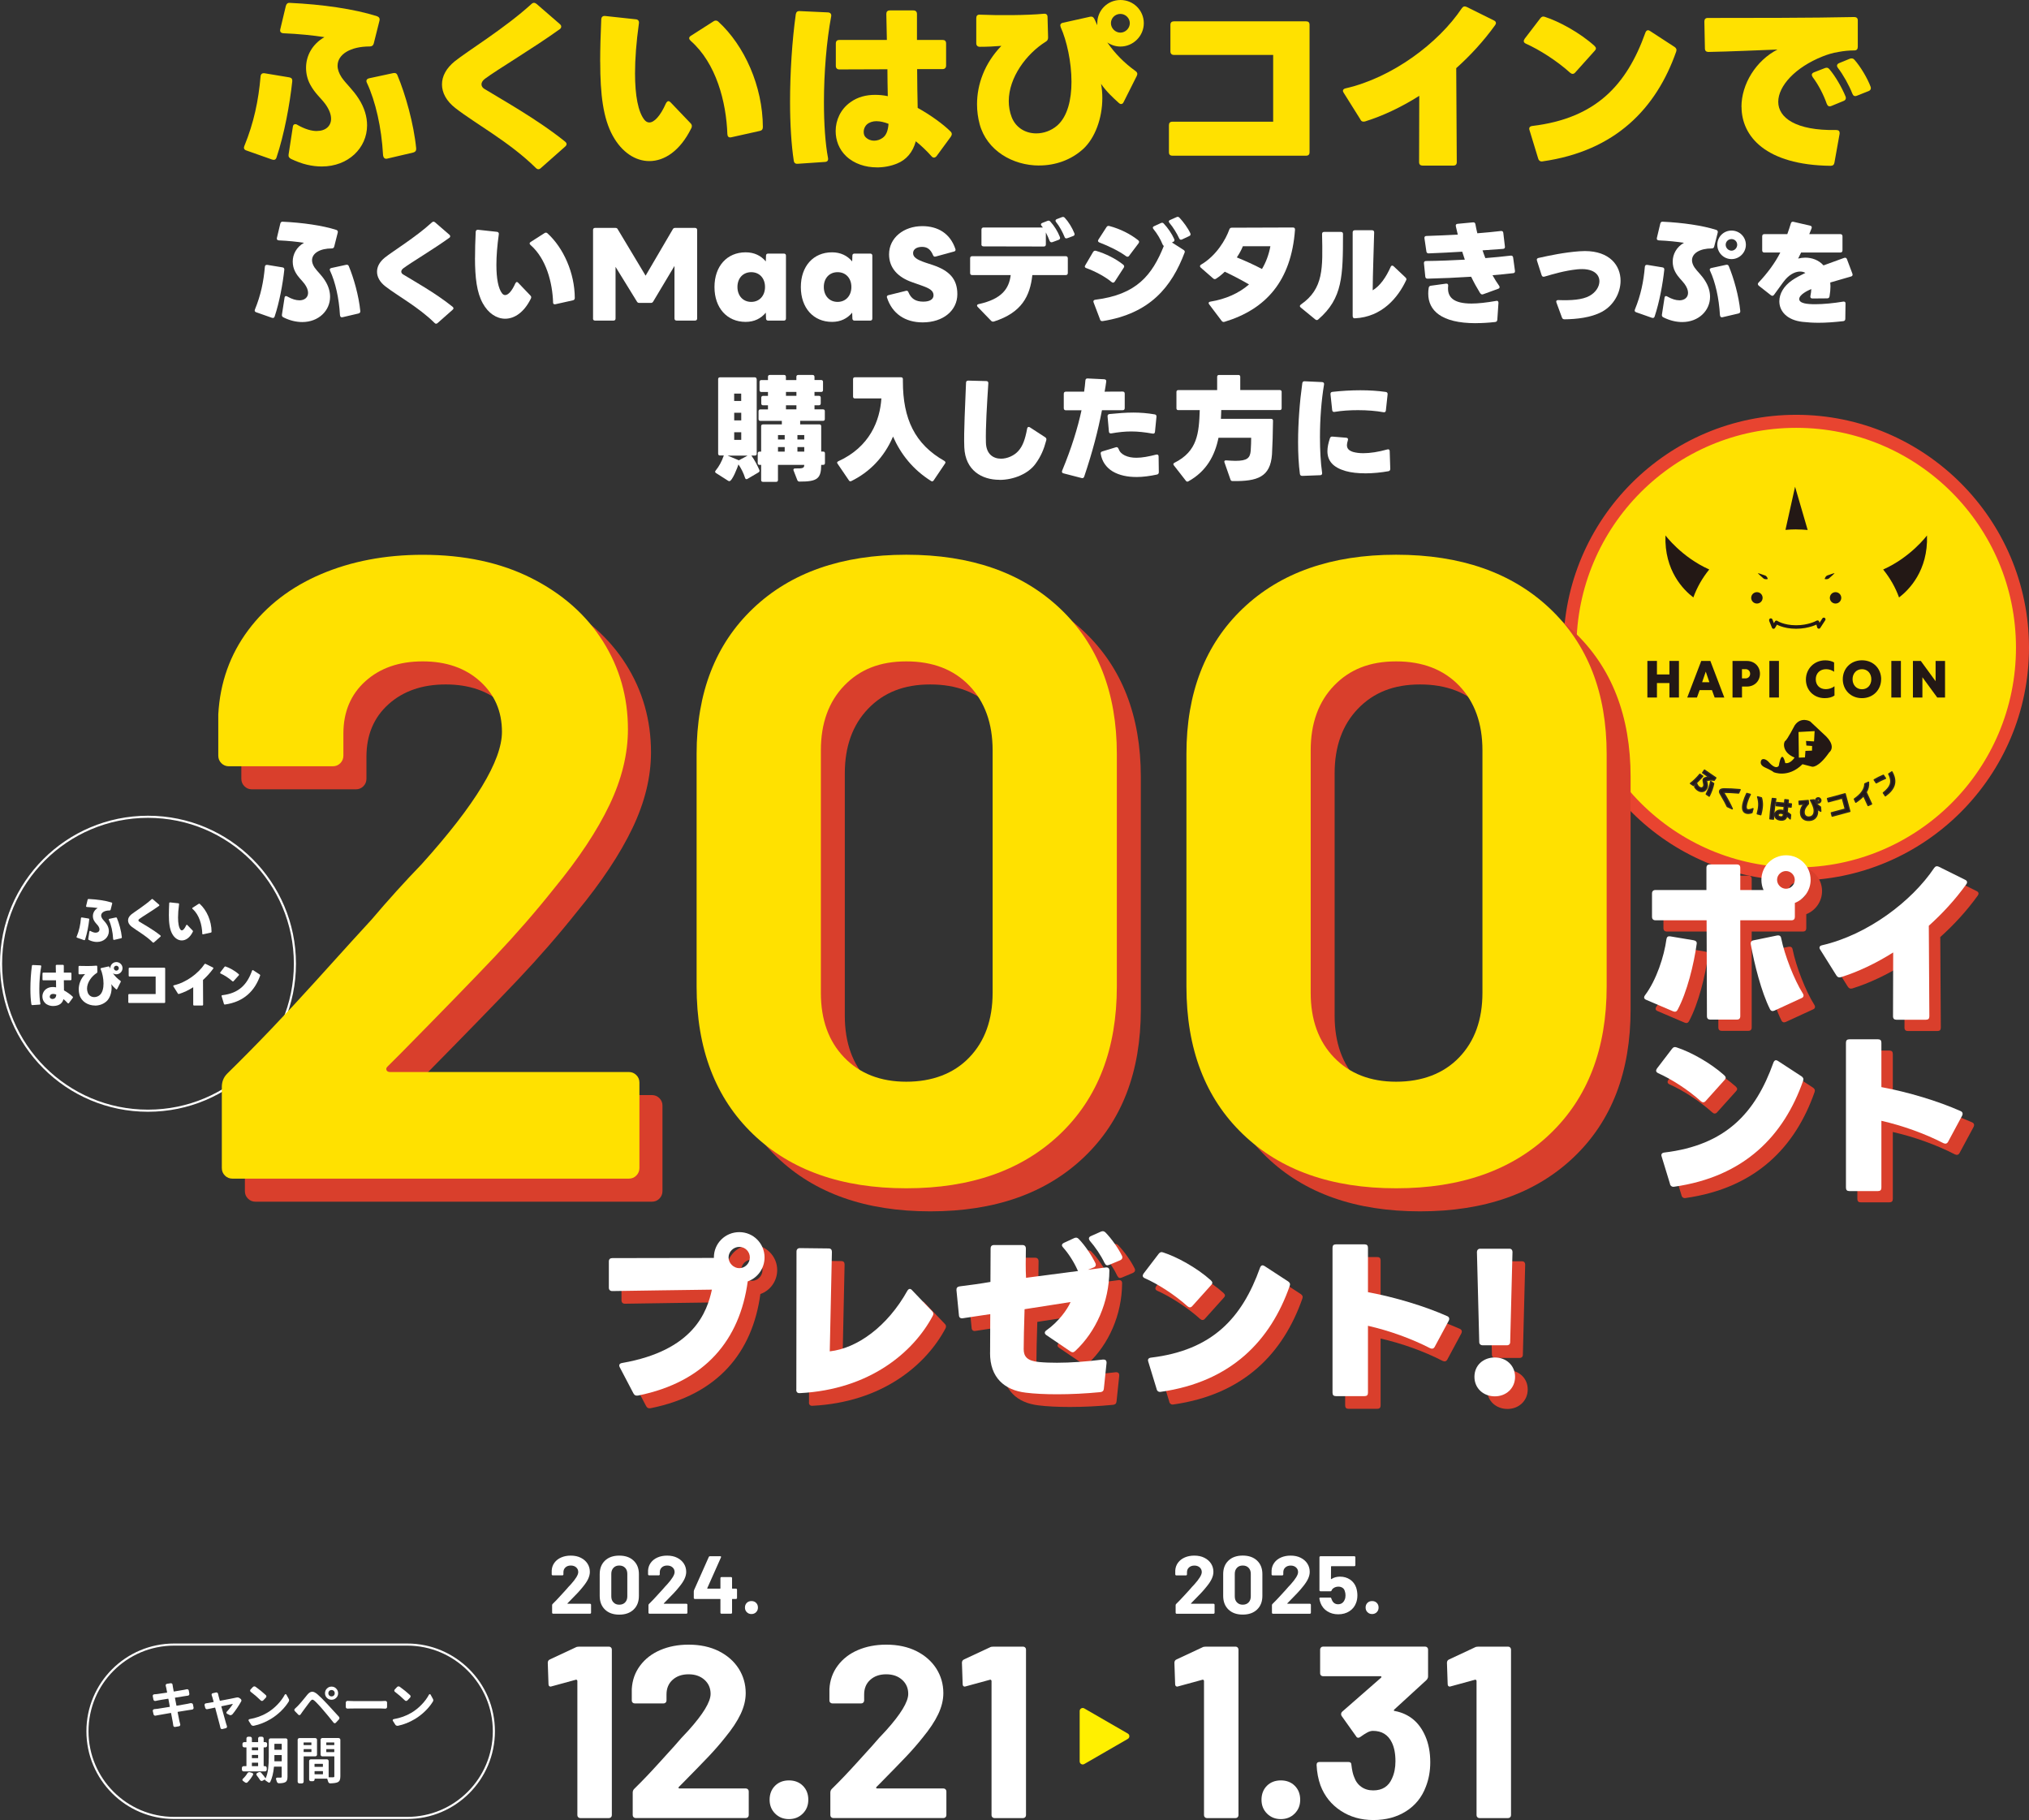
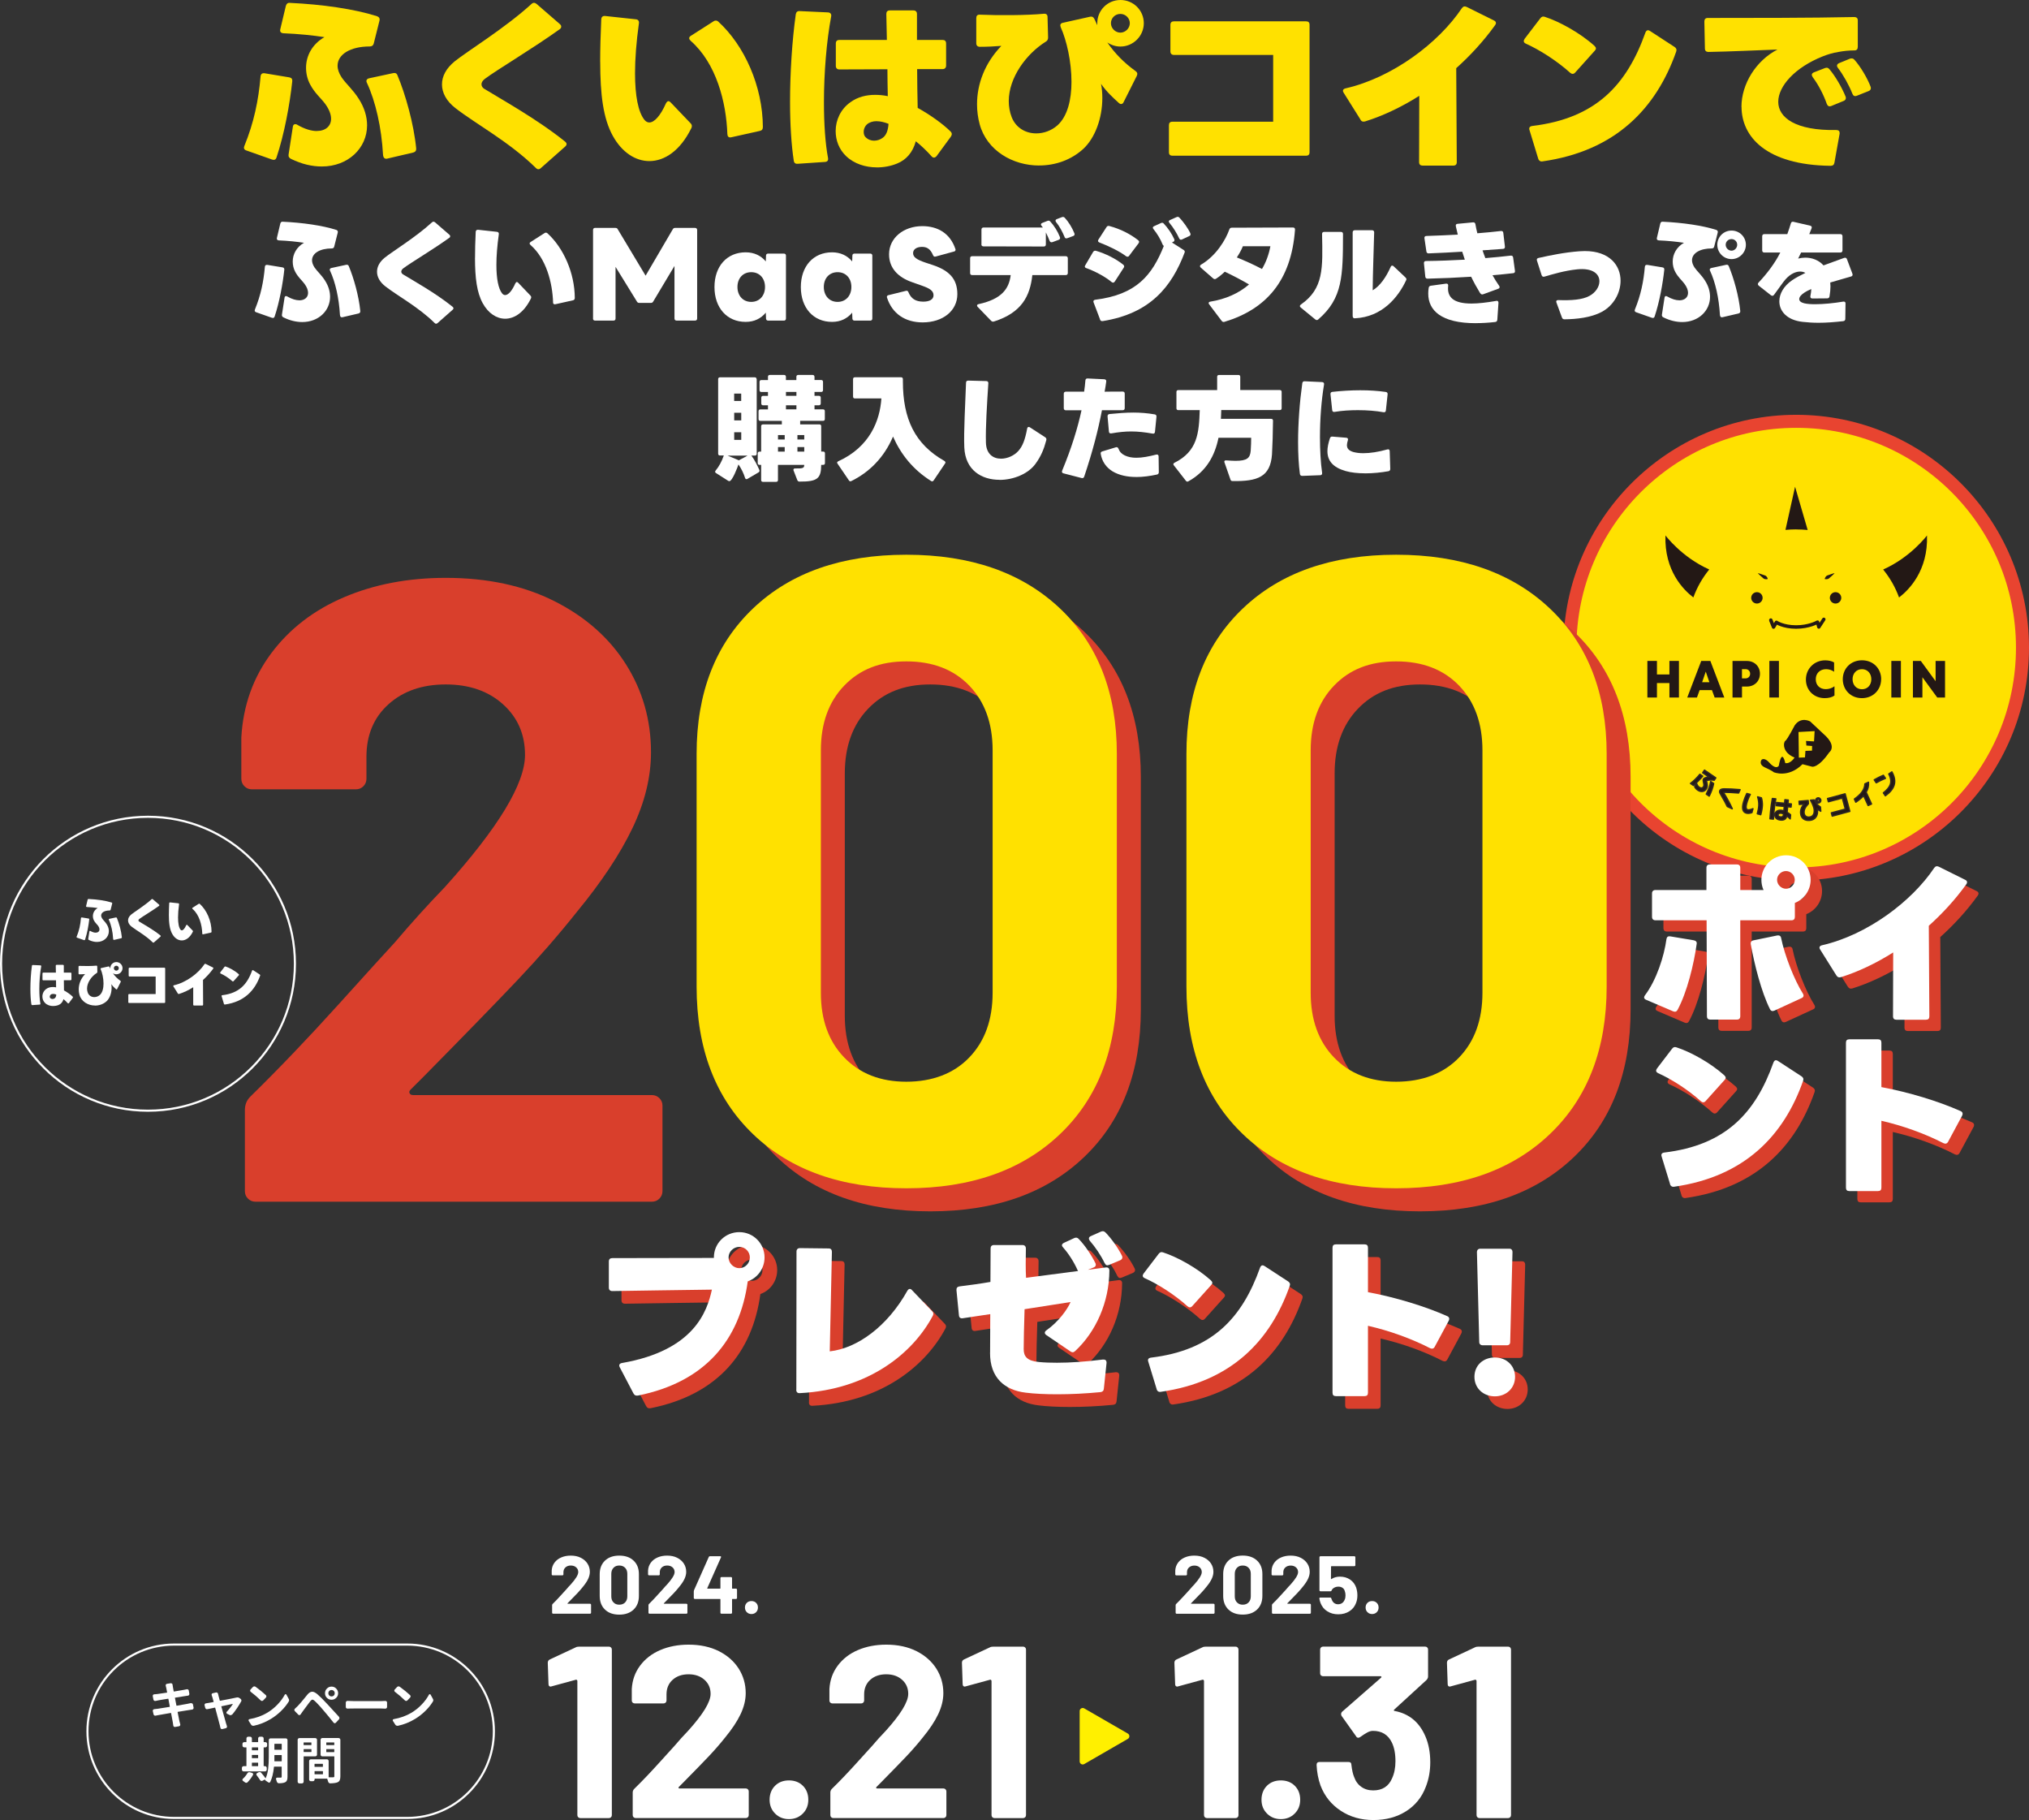
<svg xmlns="http://www.w3.org/2000/svg" id="_レイヤー_1" width="481.38" height="431.71" version="1.1" viewBox="0 0 481.38 431.71">
  <rect x="0" y="0" width="481.38" height="431.71" fill="#333333" stroke="none" />
  <path d="M.25,228.6c0-19.25,15.61-34.86,34.86-34.86s34.86,15.61,34.86,34.86-15.61,34.86-34.86,34.86S.25,247.85.25,228.6" fill="none" stroke="#fff" stroke-miterlimit="10" stroke-width=".5" />
  <g>
    <path d="M18.2,222.14c.59-1.44.88-2.82,1-4.32.01-.15.1-.22.25-.2l1.54.25c.14.02.2.1.18.24-.15,1.41-.5,3.3-.98,4.75-.05.14-.14.17-.28.13l-1.61-.57c-.14-.05-.17-.15-.12-.29h.02ZM22.71,221.22c.55,0,.89-.31.89-.76,0-.27-.12-.58-.36-.91-.3-.4-.65-.66-.95-1.22-.17-.32-.25-.68-.25-1.04,0-.74.38-1.47,1.14-1.91-.66-.1-1.65-.21-2.55-.24-.15-.01-.23-.09-.2-.24l.35-1.46c.03-.13.1-.21.24-.2,2.01.09,4.03.38,5.44.83.13.04.19.14.15.28l-.36,1.42c-.03.13-.12.19-.25.19-1.19,0-2,.48-2,1.2,0,.22.08.46.25.73.29.42.7.76,1.06,1.33.36.55.52,1.12.52,1.65,0,1.42-1.18,2.56-2.82,2.56-.59,0-1.24-.14-1.92-.47-.12-.06-.17-.15-.15-.28l.27-1.72c.01-.1.07-.16.15-.16.03,0,.09.01.14.05.46.27.88.38,1.2.38h.01ZM25.83,218.22c-.07-.14-.01-.24.14-.28l1.5-.32c.13-.02.22.01.27.14.5,1.18,1.02,3.02,1.17,4.55.01.14-.06.22-.19.25l-1.63.38c-.15.03-.24-.06-.25-.25-.09-1.66-.46-3.32-1-4.47h-.01Z" fill="#fff" />
    <path d="M36.38,223.6c-.06,0-.1-.02-.16-.08-1.64-1.62-3.75-2.75-5-3.72-.57-.44-.84-.96-.84-1.48s.27-1,.79-1.43c.79-.64,3.12-2.06,4.79-3.58.05-.04.1-.07.15-.07.06,0,.1.02.16.07l1.46,1.26c.06.05.08.1.08.15,0,.06-.02.12-.09.16-1.62,1.17-3.92,2.53-4.67,3.1-.14.1-.21.23-.21.33,0,.12.07.22.19.29.94.58,3.29,1.88,5.02,3.28.06.05.09.1.09.15,0,.06-.03.12-.09.16l-1.51,1.34s-.1.07-.15.07h-.01Z" fill="#fff" />
  </g>
  <path d="M40.07,216.91c0-.8.02-1.67.07-2.65,0-.15.09-.22.24-.21l1.92.21c.14.01.21.12.18.25-.16,1.17-.24,2.21-.24,3.11,0,1.4.2,2.4.58,2.89.09.12.2.17.31.17.3,0,.68-.39,1.03-1.18.05-.09.1-.15.16-.15.05,0,.09.04.14.08l1.24,1.29c.06.06.08.12.08.17s0,.1-.05.16c-.68,1.37-1.65,2.02-2.6,2.02-.87,0-1.71-.54-2.28-1.57-.6-1.09-.79-2.58-.79-4.61v.02ZM47.99,221.43c-.07-2.01-.69-4.42-2.29-5.82-.06-.06-.09-.1-.09-.16s.03-.1.1-.15l1.41-.9s.09-.05.14-.05c.06,0,.12.02.16.07,1.63,1.49,2.76,4.02,2.77,6.56,0,.14-.07.22-.2.24l-1.77.39c-.15.03-.24-.03-.24-.18h.01Z" fill="#fff" />
  <g>
    <path d="M7.44,238.21c-.15-.98-.23-2.26-.23-3.65,0-1.82.13-3.81.36-5.46.02-.14.1-.21.24-.2l1.77.08c.15.01.22.1.2.24-.29,1.54-.45,3.52-.45,5.35,0,1.33.08,2.56.25,3.48.02.14-.03.23-.18.24l-1.71.12c-.14.01-.22-.06-.24-.2h0ZM12.61,238.63c-.69,0-1.4-.22-1.89-.69-.45-.43-.66-.99-.66-1.57,0-.68.31-1.36.91-1.79.46-.33.99-.46,1.55-.46.25,0,.52.02.79.08-.01-.53-.02-1.11-.02-1.67h-2.99c-.14.01-.22-.07-.22-.21v-1.4c0-.15.08-.22.22-.22h2.96c-.01-.59-.02-1.14-.03-1.62,0-.14.07-.22.22-.22h1.47c.14,0,.22.08.22.22v1.62h1.59c.14,0,.22.07.22.22v1.37c0,.14-.08.22-.22.22h-1.58c.01.84.01,1.66.03,2.41.77.43,1.58,1,2.06,1.48.05.04.07.1.07.15,0,.06-.02.1-.06.16l-.89,1.21c-.05.06-.1.09-.16.09-.05,0-.1-.02-.15-.08-.31-.35-.64-.66-.98-.94-.19.68-.59,1.16-1.17,1.39-.39.16-.83.24-1.27.24h-.02ZM12.61,235.75c-.24,0-.45.07-.6.2-.14.13-.21.3-.21.46,0,.14.03.25.12.33.15.15.33.22.53.22s.37-.06.53-.17c.24-.16.35-.5.37-.88-.27-.1-.52-.16-.74-.16h0Z" fill="#fff" />
    <path d="M22.55,238.51c-1.64,0-3.26-.92-3.71-2.58-.1-.39-.16-.81-.16-1.24,0-1.24.46-2.54,1.51-3.64-.42.03-.87.06-1.34.06-.14,0-.22-.08-.22-.22v-1.56c0-.15.07-.23.22-.22,1.11.05,2.91.05,4-.06.14-.01.22.06.22.21l.03,1.27c0,.13-.05.21-.15.27-1.2.75-2.3,2.23-2.3,3.7,0,.33.06.68.19,1,.27.67.88,1.01,1.52,1.01.46,0,.94-.16,1.32-.5.64-.57.88-1.61.88-2.71,0-1.25-.3-2.58-.67-3.4-.06-.14-.02-.24.13-.28l1.71-.38c.13-.02.21.02.28.17.06.13.12.24.16.36v-.13c0-.8.64-1.44,1.44-1.44s1.46.65,1.46,1.44-.66,1.46-1.46,1.46c-.3,0-.58-.09-.82-.25.48.71,1.06,1.28,1.76,1.78.12.08.14.17.08.3l-.82,1.63c-.03.08-.09.13-.16.13-.05,0-.09-.02-.14-.07-.38-.35-.76-.69-1.11-1.19.06.29.08.59.08.88,0,1.28-.46,2.5-1.18,3.17-.76.7-1.76,1.04-2.75,1.04h0ZM28.19,229.65c0-.31-.27-.58-.59-.58s-.59.25-.59.58.28.59.59.59.59-.27.59-.59Z" fill="#fff" />
    <path d="M30.44,237.68v-1.67c0-.15.07-.22.22-.22h6.27v-4.16h-6.18c-.14,0-.22-.08-.22-.22v-1.65c0-.15.08-.22.22-.22h8.22c.15,0,.22.07.22.22v7.92c0,.15-.07.22-.22.22h-8.32c-.15,0-.22-.07-.22-.22h0Z" fill="#fff" />
    <path d="M42.2,235.66l-1.05-1.67s-.05-.09-.05-.13c0-.07.06-.13.16-.15,2.92-.67,5.79-2.82,7.24-4.99.08-.12.17-.14.3-.08l1.7.84c.08.04.13.09.13.16,0,.05-.02.09-.06.14-.72.99-1.54,1.88-2.41,2.67l.03,5.84c0,.15-.07.22-.22.22h-1.91c-.14,0-.22-.07-.22-.22v-4.12c-1.12.72-2.29,1.26-3.36,1.59-.13.03-.22.01-.29-.1h.01Z" fill="#fff" />
    <path d="M52.35,230.92c-.08-.03-.13-.09-.13-.16,0-.03.02-.08.06-.14l.97-1.27c.08-.1.16-.14.29-.09.89.29,2.17.98,3.08,1.8.06.06.09.1.09.16,0,.05-.02.09-.07.14l-1.22,1.36c-.05.06-.1.08-.16.08-.05,0-.09-.02-.15-.07-.83-.75-1.93-1.44-2.76-1.81h0ZM53.12,238.09l-.54-1.78c-.05-.14,0-.23.17-.25,3.95-.47,5.88-2.54,7.05-5.81.03-.09.09-.15.16-.15.05,0,.08.02.13.05l1.52.99c.1.07.15.16.1.29-1.24,3.52-3.77,6.19-8.33,6.84-.13.02-.23-.05-.27-.17h.01Z" fill="#fff" />
  </g>
  <g>
    <path d="M153.31,333.56l-3.27-6.24c-.3-.55-.04-.93.55-1.02,17.06-2.97,20.16-12.18,21.31-17.4-7.13.08-17.23.25-23.64.34-.51,0-.81-.3-.81-.81v-6.2c0-.55.3-.81.81-.81l24.11-.04v-.13c0-3.31,2.67-5.98,6.03-5.98s5.99,2.72,5.99,5.98c0,2.63-1.66,4.88-3.99,5.69-1.87,13.79-10.02,23.86-26.02,27.08-.51.09-.85-.04-1.06-.47h0ZM180.9,301.26c0-1.36-1.1-2.5-2.5-2.5s-2.55,1.15-2.55,2.5,1.19,2.55,2.55,2.55,2.5-1.15,2.5-2.55Z" fill="#d93f2c" />
    <path d="M191.94,332.63l.04-32.77c0-.51.3-.81.81-.81l6.83.08c.51,0,.76.3.76.81l-.51,23.6c6.54-.72,13.71-5.94,18.42-14.39.17-.25.34-.42.55-.42.17,0,.38.08.55.3l4.75,4.97c.21.21.3.42.3.64,0,.13-.04.3-.13.47-4.58,8.62-14.94,17.49-31.54,18.34-.55.04-.85-.25-.85-.81h.02Z" fill="#d93f2c" />
    <path d="M237.91,323.84c0-1.91.04-5.31.04-9.13l-6.54.98c-.51.08-.85-.17-.89-.68l-.59-5.98c-.04-.51.21-.81.72-.89,2.46-.3,4.92-.64,7.34-1.06,0-3.31.04-6.28.04-7.94,0-.51.25-.81.81-.81h6.75c.51,0,.81.3.81.85-.04,2.55-.08,4.88.04,6.92,4.88-.64,9.21-1.19,12.35-1.61-.04-.04-.08-.13-.13-.21-.76-1.74-2.04-3.82-3.44-5.39-.17-.17-.25-.34-.25-.51,0-.25.17-.42.51-.59l2.38-1.1c.42-.21.81-.13,1.1.21,1.53,1.57,3.06,3.9,3.95,5.73.21.47.04.85-.42,1.02l-1.36.55c1.91-.25,3.35-.42,4.2-.55.55-.08.89.17.89.72-.04,7.51-3.18,14.52-8.11,19.1-.21.17-.38.3-.59.3-.17,0-.38-.08-.55-.21l-5.69-3.86c-.25-.17-.38-.38-.38-.55,0-.21.13-.42.38-.59,2.84-1.99,4.97-4.92,5.73-6.71l-10.91,1.7c-.13,4.29-.21,7.39-.21,9.47,0,1.74.81,2.8,3.65,3.06,1.36.13,2.76.17,4.24.17,3.18,0,6.79-.25,10.91-.76h.17c.42,0,.68.25.68.68v.13l-.64,6.11c-.04.51-.34.76-.81.81-3.48.34-7.05.51-10.23.51-2.89,0-5.52-.13-7.47-.38-5.05-.59-8.53-3.57-8.49-9.47v-.04ZM265.07,302.62c-.85-1.83-2.25-3.86-3.52-5.31-.13-.17-.21-.38-.21-.51,0-.25.17-.47.47-.59l2.38-1.06c.42-.17.76-.13,1.1.21,1.4,1.44,3.01,3.69,3.91,5.52.21.47.04.85-.42,1.06l-2.63,1.1c-.51.21-.81.08-1.06-.42h-.02Z" fill="#d93f2c" />
    <path d="M274.58,306.18c-.3-.13-.47-.34-.47-.59,0-.13.08-.3.21-.51l3.57-4.67c.3-.38.59-.51,1.06-.34,3.27,1.06,7.98,3.61,11.33,6.62.21.21.34.38.34.59,0,.17-.08.34-.25.51l-4.5,5.01c-.17.21-.38.3-.59.3-.17,0-.34-.08-.55-.25-3.06-2.76-7.09-5.31-10.14-6.67h0ZM277.42,332.5l-2-6.54c-.17-.51.04-.85.64-.93,14.52-1.74,21.61-9.34,25.89-21.35.13-.34.34-.55.59-.55.17,0,.3.08.47.17l5.6,3.65c.38.25.55.59.38,1.06-4.54,12.95-13.84,22.75-30.61,25.13-.47.08-.85-.17-.98-.64h.02Z" fill="#d93f2c" />
    <path d="M327.55,317.48v15.88c0,.55-.25.81-.81.81h-6.79c-.55,0-.81-.25-.81-.81v-34.38c0-.55.25-.81.81-.81h6.79c.55,0,.81.25.81.81v10.53c6.41,1.19,13.46,3.31,18.8,5.69.3.13.47.34.47.64,0,.13-.04.3-.13.47l-3.31,6.16c-.25.47-.64.55-1.1.34-4.46-2.29-9.68-4.16-14.73-5.31v-.02Z" fill="#d93f2c" />
    <path d="M357.65,324.99c2.67,0,4.8,1.87,4.8,4.58s-2.12,4.63-4.8,4.63-4.84-1.87-4.84-4.63,2.12-4.58,4.84-4.58ZM353.96,321.34l-.55-21.4c0-.42.3-.76.76-.76h6.96c.47,0,.72.34.72.76l-.55,21.4c0,.47-.3.76-.76.76h-5.82c-.42,0-.76-.3-.76-.76Z" fill="#d93f2c" />
  </g>
  <path d="M426.15,207.3c-29.6,0-53.68-24.08-53.68-53.68s24.08-53.68,53.68-53.68,53.68,24.08,53.68,53.68-24.08,53.68-53.68,53.68" fill="#ffe100" />
  <path d="M426.15,101.48c28.8,0,52.14,23.34,52.14,52.14s-23.34,52.14-52.14,52.14-52.14-23.34-52.14-52.14,23.34-52.14,52.14-52.14M426.15,98.39c-30.45,0-55.23,24.78-55.23,55.23s24.77,55.23,55.23,55.23,55.23-24.78,55.23-55.23-24.78-55.23-55.23-55.23" fill="#e84430" />
  <path d="M436.84,141.81c0,.74-.61,1.35-1.36,1.35s-1.35-.6-1.35-1.35.6-1.35,1.35-1.35,1.36.6,1.36,1.35" fill="#231815" />
  <path d="M432.92,137.28s.05-.23.21-.45c.08-.11.18-.22.32-.3.13-.07.3-.1.46-.16.31-.11.62-.23.86-.3.23-.07.4-.11.4-.11.02,0,.05,0,.05.03,0,.02,0,.03-.02.04,0,0-.11.12-.3.29-.17.18-.42.39-.68.61-.13.1-.24.24-.37.32s-.28.11-.41.13c-.26.03-.5-.03-.5-.03-.02,0-.04-.04-.04-.07" fill="#231815" />
  <path d="M415.47,141.81c0,.74.61,1.35,1.36,1.35s1.35-.6,1.35-1.35-.6-1.35-1.35-1.35-1.36.6-1.36,1.35" fill="#231815" />
  <path d="M419.35,137.35s-.24.07-.5.03c-.13,0-.28-.05-.41-.13-.12-.08-.24-.22-.36-.32-.25-.22-.51-.43-.68-.61-.19-.17-.3-.29-.3-.29-.02-.02-.02-.04,0-.06.01,0,.02,0,.04,0,0,0,.17.04.4.11.24.07.55.19.86.3.16.06.33.09.46.16.13.08.24.19.32.3.16.21.21.45.21.45,0,.03-.01.06-.04.07" fill="#231815" />
  <path d="M419.73,147.26l.67,1.64c.06.14.19.24.34.25s.3-.07.38-.2l.66-1.11-.34-.21-.23.33s1.71,1.18,4.91,1.18,5.25-1.19,5.29-1.21l-.2-.35-.39.1.31,1.15c.04.15.17.27.33.29.16.03.32-.05.4-.18l1.18-1.82c.12-.19.07-.44-.12-.56s-.44-.07-.56.12l-.68,1.05-.07-.27c-.03-.12-.12-.22-.23-.27-.12-.05-.25-.04-.36.02h-.02c-.19.12-2.05,1.1-4.87,1.1-1.5,0-2.62-.27-3.37-.53-.37-.13-.65-.26-.83-.36-.09-.05-.16-.09-.2-.11l-.05-.03h-.01s0-.01,0-.01v.02-.02c-.08-.06-.2-.09-.3-.06-.11.02-.21.09-.26.19l-.25.42-.36-.9c-.08-.21-.32-.3-.53-.22s-.3.32-.22.52" fill="#231815" />
  <path d="M405.52,135.08c-6.55-2.91-10.39-8.08-10.39-8.08-.3,8.37,4.3,12.95,6.62,14.71.87-2.41,2.15-4.64,3.77-6.63" fill="#231815" />
  <path d="M457.18,127.01s-3.84,5.16-10.4,8.08c1.62,1.99,2.9,4.23,3.77,6.63,2.32-1.77,6.92-6.35,6.63-14.71" fill="#231815" />
  <path d="M426.15,125.58c.92,0,1.83.05,2.72.13l-2.99-10.26-2.28,10.24c.84-.08,1.69-.12,2.55-.12" fill="#231815" />
  <polygon points="390.84 156.77 393.11 156.77 393.11 159.98 396.07 159.98 396.07 156.77 398.33 156.77 398.33 165.45 396.07 165.45 396.07 162.02 393.11 162.02 393.11 165.45 390.84 165.45 390.84 156.77" fill="#231815" />
  <path d="M403.61,156.77h2.17l3.31,8.68h-2.29l-.64-1.76h-2.92l-.64,1.76h-2.3l3.32-8.68h0ZM405.55,161.82l-.86-2.51-.86,2.51h1.72,0Z" fill="#231815" />
  <path d="M413.28,165.45h-2.24v-8.67h3.41c1.78,0,3.1,1.27,3.1,3.03s-1.32,3.04-3.1,3.04h-1.16v2.59h-.01ZM414.14,160.91c.62,0,1.08-.47,1.08-1.1s-.46-1.09-1.08-1.09h-.86v2.19h.86Z" fill="#231815" />
  <rect x="419.78" y="156.77" width="2.27" height="8.68" fill="#231815" />
  <path d="M435.23,164.98c-.58.41-1.37.62-2.32.62-2.56,0-4.46-1.87-4.46-4.41s1.96-4.56,4.58-4.56c.8,0,1.55.17,2.11.5v2.21c-.52-.39-1.21-.61-1.9-.61-1.45,0-2.45.96-2.45,2.39s.98,2.35,2.38,2.35c.73,0,1.49-.25,2.06-.69v2.21h0Z" fill="#231815" />
  <path d="M446.3,161.11c0,2.48-1.87,4.49-4.56,4.49s-4.54-2-4.54-4.49,1.85-4.49,4.56-4.49,4.55,2,4.55,4.49M439.52,161.11c0,1.33.87,2.38,2.23,2.38s2.22-1.04,2.22-2.38-.87-2.38-2.22-2.38-2.23,1.04-2.23,2.38" fill="#231815" />
  <rect x="448.72" y="156.77" width="2.27" height="8.68" fill="#231815" />
  <polygon points="461.46 156.77 461.46 165.45 459.61 165.45 456.09 160.64 456.09 165.45 453.84 165.45 453.84 156.77 455.71 156.77 459.22 161.58 459.22 156.77 461.46 156.77" fill="#231815" />
  <path d="M433.31,174.73l-3.85-3.61s-2.17-1.23-3.66.93c0,0-1.78,3.43-2.24,3.69-.45.27-.85,2.72,2.2,3.95,0,0-.93,1.53-2.2,1.32,0,0-.76-3.74-1.54.62,0,0-.58,1.17-2.37-.86,0,0-.97-1.11-1.7-.57,0,0-.85,1.07.77,1.83,0,0,1.71.76,2.08,1.13,0,0,3.44,1.51,6.84-1.89l2.28.59s1.44.38,4.06-3.39c0,0,1.73-1.24-.67-3.73M430.37,175.86l-1.89-.11.08,1.09,1.36.11-.02,1.1-1.56.06-.11,1.55-1.45.05-.08-6.08,3.82-.21-.14,2.45h0Z" fill="#231815" />
  <path d="M403.95,184.1c-.65.77-1.38,1.51-2.18,2.2l-.69-.47c.77-.58,1.51-1.3,2.22-2.17l.65.45h0ZM406.7,185.06c-.22-.05-.55-.07-1-.06-.47.02-.74.08-.8.17-.03.05-.03.13,0,.25s.05.24.08.36c.12.55.07.99-.16,1.34-.24.35-.54.55-.9.6-.37.05-.74-.05-1.11-.3-.34-.23-.59-.51-.74-.83l.47-.69c.13.37.33.65.62.85.19.13.37.18.54.17.17-.01.32-.11.44-.28.09-.13.13-.28.13-.45,0-.12-.04-.32-.1-.6-.05-.21-.07-.35-.08-.43-.01-.16.02-.3.1-.41.09-.14.29-.24.59-.32.12-.03.35-.06.7-.11l-1.51-1.03.42-.61,2.68,1.83-.37.54h0ZM405.5,188.82l-.67-.46c.54-1.06.89-2.05,1.04-2.97l.68.47c-.18.95-.53,1.93-1.05,2.97" fill="#231815" />
  <path d="M403.95,184.1c-.65.77-1.38,1.51-2.18,2.2l-.69-.47c.77-.58,1.51-1.3,2.22-2.17l.65.45h0ZM406.7,185.06c-.22-.05-.55-.07-1-.06-.47.02-.74.08-.8.17-.03.05-.03.13,0,.25s.05.24.08.36c.12.55.07.99-.16,1.34-.24.35-.54.55-.9.6-.37.05-.74-.05-1.11-.3-.34-.23-.59-.51-.74-.83l.47-.69c.13.37.33.65.62.85.19.13.37.18.54.17.17-.01.32-.11.44-.28.09-.13.13-.28.13-.45,0-.12-.04-.32-.1-.6-.05-.21-.07-.35-.08-.43-.01-.16.02-.3.1-.41.09-.14.29-.24.59-.32.12-.03.35-.06.7-.11l-1.51-1.03.42-.61,2.68,1.83-.37.54h0ZM405.5,188.82l-.67-.46c.54-1.06.89-2.05,1.04-2.97l.68.47c-.18.95-.53,1.93-1.05,2.97h0Z" fill="none" stroke="#2e2624" stroke-linejoin="round" stroke-width=".34" />
  <path d="M410.96,191.83l-1.16-.53c-.3-.66-.79-1.57-1.48-2.73-.16-.27-.26-.44-.28-.51-.08-.2-.08-.38-.01-.53.12-.26.45-.39,1-.4,1.05,0,2.32.05,3.8.19l-.35.77c-1.38-.11-2.48-.17-3.3-.17-.13,0-.2.02-.22.05-.02.05,0,.12.07.23.82,1.36,1.47,2.57,1.94,3.64" fill="#231815" />
  <path d="M410.96,191.83l-1.16-.53c-.3-.66-.79-1.57-1.48-2.73-.16-.27-.26-.44-.28-.51-.08-.2-.08-.38-.01-.53.12-.26.45-.39,1-.4,1.05,0,2.32.05,3.8.19l-.35.77c-1.38-.11-2.48-.17-3.3-.17-.13,0-.2.02-.22.05-.02.05,0,.12.07.23.82,1.36,1.47,2.57,1.94,3.64h0Z" fill="none" stroke="#2e2624" stroke-linejoin="round" stroke-width=".34" />
  <path d="M415.63,192.74c-.49.18-.93.22-1.31.12-.86-.24-1.09-1.11-.67-2.6.18-.66.45-1.34.79-2.04l.8.22c-.38.73-.66,1.44-.85,2.12-.25.91-.17,1.42.25,1.53.26.07.67-.02,1.24-.26l-.25.92h0ZM417.73,193.24l-.8-.22c.21-.77.33-1.43.35-1.99.03-.65-.06-1.32-.27-2.01l.88.24c.16.56.23,1.13.22,1.71-.02.66-.14,1.41-.38,2.26" fill="#231815" />
  <path d="M415.63,192.74c-.49.18-.93.22-1.31.12-.86-.24-1.09-1.11-.67-2.6.18-.66.45-1.34.79-2.04l.8.22c-.38.73-.66,1.44-.85,2.12-.25.91-.17,1.42.25,1.53.26.07.67-.02,1.24-.26l-.25.92h0ZM417.73,193.24l-.8-.22c.21-.77.33-1.43.35-1.99.03-.65-.06-1.32-.27-2.01l.88.24c.16.56.23,1.13.22,1.71-.02.66-.14,1.41-.38,2.26h0Z" fill="none" stroke="#2e2624" stroke-linejoin="round" stroke-width=".34" />
  <path d="M421.3,189.49c-.21,1.14-.36,2.15-.44,3.03-.06.59-.1,1.17-.12,1.77l-.81-.08c.03-.48.07-1.06.14-1.75.11-1.11.25-2.12.43-3.05l.8.08ZM424.72,194.23c-.2-.23-.48-.47-.82-.72-.13.74-.62,1.08-1.48.99-.42-.04-.75-.17-.98-.38-.26-.24-.36-.55-.33-.94.03-.32.18-.57.45-.76.27-.19.61-.26,1.04-.22.2.02.41.06.63.13l.1-1.06-1.89-.18.07-.73,1.89.18.08-.84.78.08-.08.84.81.08-.07.73-.81-.08-.13,1.32c.3.17.57.37.83.6l-.09.95h0ZM423.15,193.19v-.13c-.21-.1-.41-.16-.58-.18-.21-.02-.38,0-.51.08-.13.07-.2.17-.22.31-.03.3.18.47.63.52.41.04.64-.16.68-.6" fill="#231815" />
  <path d="M421.3,189.49c-.21,1.14-.36,2.15-.44,3.03-.06.59-.1,1.17-.12,1.77l-.81-.08c.03-.48.07-1.06.14-1.75.11-1.11.25-2.12.43-3.05l.8.08ZM424.72,194.23c-.2-.23-.48-.47-.82-.72-.13.74-.62,1.08-1.48.99-.42-.04-.75-.17-.98-.38-.26-.24-.36-.55-.33-.94.03-.32.18-.57.45-.76.27-.19.61-.26,1.04-.22.2.02.41.06.63.13l.1-1.06-1.89-.18.07-.73,1.89.18.08-.84.78.08-.08.84.81.08-.07.73-.81-.08-.13,1.32c.3.17.57.37.83.6l-.09.95h0ZM423.15,193.19v-.13c-.21-.1-.41-.16-.58-.18-.21-.02-.38,0-.51.08-.13.07-.2.17-.22.31-.03.3.18.47.63.52.41.04.64-.16.68-.6h0Z" fill="none" stroke="#2e2624" stroke-linejoin="round" stroke-width=".34" />
  <path d="M431.96,192.42c-.4-.23-.68-.42-.86-.6.05.14.08.29.09.45.05.62-.08,1.15-.4,1.57-.33.44-.82.69-1.45.74-.62.05-1.12-.08-1.5-.38-.38-.3-.59-.74-.63-1.3-.07-.8.21-1.53.84-2.19l-1.16.1-.06-.74,2.15-.18.06.75c-.35.37-.61.71-.78,1.01-.2.38-.28.76-.25,1.15.03.38.18.66.44.84.22.15.48.21.78.18.4-.03.7-.18.91-.45.24-.3.33-.73.29-1.28-.04-.53-.33-1.29-.87-2.28l.82-.07c.26.44.48.78.69,1.01.23.27.5.49.82.67l.08.99h-.01ZM431.99,189.8c.01.17-.03.32-.15.45-.11.13-.25.2-.41.22-.17.01-.32-.03-.45-.14-.13-.11-.2-.25-.21-.41-.01-.17.03-.32.14-.45.11-.13.25-.2.42-.22.17-.01.32.04.44.15.13.11.2.25.22.41M431.65,189.83c0-.07-.04-.14-.1-.18-.06-.05-.12-.07-.2-.07-.07,0-.13.04-.18.1s-.07.12-.06.2c0,.07.04.14.09.18.06.05.12.07.2.07.07,0,.14-.04.18-.1.05-.06.07-.12.07-.2" fill="#231815" />
  <path d="M431.96,192.42c-.4-.23-.68-.42-.86-.6.05.14.08.29.09.45.05.62-.08,1.15-.4,1.57-.33.44-.82.69-1.45.74-.62.05-1.12-.08-1.5-.38-.38-.3-.59-.74-.63-1.3-.07-.8.21-1.53.84-2.19l-1.16.1-.06-.74,2.15-.18.06.75c-.35.37-.61.71-.78,1.01-.2.38-.28.76-.25,1.15.03.38.18.66.44.84.22.15.48.21.78.18.4-.03.7-.18.91-.45.24-.3.33-.73.29-1.28-.04-.53-.33-1.29-.87-2.28l.82-.07c.26.44.48.78.69,1.01.23.27.5.49.82.67l.08.99h-.01ZM431.99,189.8c.01.17-.03.32-.15.45-.11.13-.25.2-.41.22-.17.01-.32-.03-.45-.14-.13-.11-.2-.25-.21-.41-.01-.17.03-.32.14-.45.11-.13.25-.2.42-.22.17-.01.32.04.44.15.13.11.2.25.22.41h0ZM431.65,189.83c0-.07-.04-.14-.1-.18-.06-.05-.12-.07-.2-.07-.07,0-.13.04-.18.1s-.07.12-.06.2c0,.07.04.14.09.18.06.05.12.07.2.07.07,0,.14-.04.18-.1.05-.06.07-.12.07-.2Z" fill="none" stroke="#2e2624" stroke-linejoin="round" stroke-width=".34" />
  <polygon points="438.86 192.45 434.7 193.57 434.5 192.81 437.81 191.92 437.1 189.28 433.79 190.17 433.59 189.42 437.75 188.3 438.86 192.45" fill="#231815" />
  <polygon points="438.86 192.45 434.7 193.57 434.5 192.81 437.81 191.92 437.1 189.28 433.79 190.17 433.59 189.42 437.75 188.3 438.86 192.45" fill="none" stroke="#2e2624" stroke-linejoin="round" stroke-width=".34" />
  <path d="M443.29,185.56c.08.81-.11,1.59-.56,2.35l1.28,2.79-.79.36-1.08-2.35c-.48.55-1.1,1.06-1.85,1.56l-.33-.73c1.65-1.15,2.48-2.35,2.49-3.6l.85-.39h-.01Z" fill="#231815" />
  <path d="M443.29,185.56c.08.81-.11,1.59-.56,2.35l1.28,2.79-.79.36-1.08-2.35c-.48.55-1.1,1.06-1.85,1.56l-.33-.73c1.65-1.15,2.48-2.35,2.49-3.6l.85-.39h-.01Z" fill="none" stroke="#2e2624" stroke-linejoin="round" stroke-width=".34" />
  <path d="M447.32,184.61c-.73.29-1.46.65-2.18,1.06l-.47-.69c.68-.4,1.4-.76,2.16-1.08l.48.71h0ZM448.85,183.11c.64,1.14.81,2.18.52,3.12-.27.88-.96,1.72-2.07,2.52l-.46-.68c.87-.68,1.41-1.34,1.63-1.96.26-.74.15-1.58-.35-2.52l.73-.49h0Z" fill="#231815" />
  <path d="M447.32,184.61c-.73.29-1.46.65-2.18,1.06l-.47-.69c.68-.4,1.4-.76,2.16-1.08l.48.71h0ZM448.85,183.11c.64,1.14.81,2.18.52,3.12-.27.88-.96,1.72-2.07,2.52l-.46-.68c.87-.68,1.41-1.34,1.63-1.96.26-.74.15-1.58-.35-2.52l.73-.49h0Z" fill="none" stroke="#2e2624" stroke-linejoin="round" stroke-width=".34" />
  <g>
    <path d="M97.18,259.33c.14.28.42.42.84.42h56.64c.7,0,1.29.25,1.78.73.49.49.73,1.08.73,1.78v20.27c0,.7-.25,1.29-.73,1.78-.49.49-1.08.73-1.78.73H60.61c-.7,0-1.29-.24-1.78-.73-.49-.49-.73-1.08-.73-1.78v-19.23c0-1.25.42-2.3,1.25-3.14,6.83-6.69,13.79-13.97,20.9-21.84s11.56-12.78,13.38-14.73c3.9-4.6,7.87-8.99,11.91-13.17,12.68-14.07,19.02-24.52,19.02-31.35,0-4.88-1.74-8.88-5.23-12.02-3.48-3.13-8.01-4.7-13.58-4.7s-10.1,1.57-13.58,4.7c-3.48,3.13-5.23,7.28-5.23,12.44v5.23c0,.7-.25,1.29-.73,1.78-.49.49-1.08.73-1.78.73h-24.66c-.7,0-1.29-.24-1.78-.73-.49-.49-.73-1.08-.73-1.78v-9.82c.42-7.52,2.79-14.18,7.11-19.96s10.06-10.21,17.24-13.27c7.17-3.06,15.22-4.6,24.14-4.6,9.89,0,18.5,1.85,25.81,5.54,7.31,3.69,12.96,8.67,16.93,14.94s5.96,13.24,5.96,20.9c0,5.85-1.46,11.84-4.39,17.97s-7.32,12.75-13.17,19.85c-4.32,5.43-8.99,10.8-14,16.09-5.02,5.3-12.47,12.96-22.36,22.99l-3.14,3.13c-.28.28-.35.56-.21.84h0Z" fill="#d93f2c" />
    <path d="M184.34,274.48c-8.92-8.57-13.38-20.24-13.38-35.01v-55.18c0-14.49,4.46-25.99,13.38-34.49,8.91-8.5,21.04-12.75,36.37-12.75s27.48,4.25,36.47,12.75c8.99,8.5,13.48,20,13.48,34.49v55.18c0,14.77-4.49,26.44-13.48,35.01-8.99,8.57-21.14,12.85-36.47,12.85s-27.45-4.28-36.37-12.85ZM235.64,256.3c3.69-3.83,5.54-8.95,5.54-15.36v-57.48c0-6.41-1.85-11.53-5.54-15.36-3.69-3.83-8.67-5.75-14.94-5.75s-11.04,1.92-14.73,5.75-5.54,8.96-5.54,15.36v57.48c0,6.41,1.85,11.53,5.54,15.36,3.69,3.83,8.6,5.75,14.73,5.75s11.25-1.91,14.94-5.75Z" fill="#d93f2c" />
    <path d="M300.54,274.48c-8.92-8.57-13.38-20.24-13.38-35.01v-55.18c0-14.49,4.46-25.99,13.38-34.49s21.04-12.75,36.37-12.75,27.48,4.25,36.47,12.75,13.48,20,13.48,34.49v55.18c0,14.77-4.49,26.44-13.48,35.01-8.99,8.57-21.15,12.85-36.47,12.85s-27.45-4.28-36.37-12.85ZM351.85,256.3c3.69-3.83,5.54-8.95,5.54-15.36v-57.48c0-6.41-1.85-11.53-5.54-15.36s-8.67-5.75-14.94-5.75-11.04,1.92-14.73,5.75-5.54,8.96-5.54,15.36v57.48c0,6.41,1.85,11.53,5.54,15.36s8.6,5.75,14.73,5.75,11.25-1.91,14.94-5.75Z" fill="#d93f2c" />
  </g>
  <path d="M41.31,390.09h55.3c11.35,0,20.56,9.21,20.56,20.56h0c0,11.35-9.21,20.56-20.56,20.56h-55.3c-11.35,0-20.56-9.21-20.56-20.56h0c0-11.35,9.21-20.56,20.56-20.56Z" fill="none" stroke="#fff" stroke-miterlimit="10" stroke-width=".5" />
  <g>
    <path d="M57.99,34.59c2.24-5.5,3.34-10.74,3.83-16.46.04-.57.4-.84.97-.75l5.85.97c.53.09.75.4.7.92-.57,5.37-1.89,12.59-3.74,18.09-.18.53-.53.66-1.06.48l-6.12-2.16c-.53-.18-.66-.57-.44-1.1h0ZM75.16,31.07c2.11,0,3.39-1.19,3.39-2.9,0-1.01-.44-2.2-1.36-3.48-1.14-1.54-2.46-2.51-3.61-4.66-.66-1.23-.97-2.6-.97-3.96,0-2.82,1.45-5.59,4.36-7.26-2.51-.4-6.29-.79-9.73-.92-.57-.04-.88-.35-.75-.92l1.32-5.54c.13-.48.4-.79.92-.75,7.66.35,15.36,1.45,20.73,3.17.48.18.7.53.57,1.06l-1.36,5.41c-.13.48-.44.7-.97.7-4.53,0-7.61,1.85-7.61,4.58,0,.84.31,1.76.97,2.77,1.1,1.58,2.68,2.9,4.05,5.06,1.36,2.11,1.98,4.27,1.98,6.29,0,5.41-4.49,9.77-10.74,9.77-2.24,0-4.71-.53-7.31-1.8-.44-.22-.66-.57-.57-1.06l1.01-6.56c.04-.4.26-.62.57-.62.13,0,.35.04.53.18,1.76,1.01,3.34,1.45,4.58,1.45h0ZM87.04,19.63c-.26-.53-.04-.92.53-1.06l5.72-1.23c.48-.09.84.04,1.01.53,1.89,4.49,3.87,11.49,4.44,17.34.04.53-.22.84-.7.97l-6.2,1.45c-.57.13-.92-.22-.97-.97-.35-6.34-1.76-12.63-3.83-17.03Z" fill="#ffe100" />
    <path d="M127.74,40.14c-.22,0-.4-.09-.62-.31-6.25-6.16-14.3-10.47-19.05-14.17-2.16-1.67-3.21-3.65-3.21-5.63s1.01-3.83,2.99-5.46c2.99-2.42,11.88-7.83,18.26-13.64.18-.18.4-.26.57-.26.22,0,.4.09.62.26l5.54,4.8c.22.18.31.4.31.57,0,.22-.09.44-.35.62-6.16,4.44-14.92,9.64-17.78,11.79-.53.4-.79.88-.79,1.28,0,.44.26.84.7,1.1,3.56,2.2,12.54,7.17,19.14,12.5.22.18.35.4.35.57,0,.22-.13.44-.35.62l-5.77,5.1c-.18.18-.4.26-.57.26h.01Z" fill="#ffe100" />
    <path d="M142.39,14.66c0-3.04.09-6.38.26-10.08.04-.57.35-.84.92-.79l7.31.79c.53.04.79.44.7.97-.62,4.44-.92,8.41-.92,11.84,0,5.32.75,9.15,2.2,11,.35.44.75.66,1.19.66,1.14,0,2.6-1.5,3.92-4.49.18-.35.4-.57.62-.57.18,0,.35.13.53.31l4.71,4.93c.22.22.31.44.31.66,0,.18-.04.4-.18.62-2.6,5.24-6.29,7.7-9.9,7.7-3.3,0-6.51-2.07-8.67-5.98-2.29-4.14-2.99-9.81-2.99-17.56h0ZM172.57,31.86c-.26-7.66-2.64-16.85-8.71-22.18-.22-.22-.35-.4-.35-.62s.13-.4.4-.57l5.37-3.43c.18-.13.35-.18.53-.18.22,0,.44.09.62.26,6.2,5.68,10.52,15.31,10.56,25,0,.53-.26.84-.75.92l-6.73,1.5c-.57.13-.92-.13-.92-.7h-.02Z" fill="#ffe100" />
    <path d="M188.32,38.11c-.57-3.74-.88-8.63-.88-13.91,0-6.95.48-14.52,1.36-20.82.09-.53.4-.79.92-.75l6.73.31c.57.04.84.4.75.92-1.1,5.85-1.72,13.42-1.72,20.38,0,5.06.31,9.77.97,13.25.09.53-.13.88-.71.92l-6.51.44c-.53.04-.84-.22-.92-.75h.01ZM207.99,39.7c-2.64,0-5.32-.84-7.22-2.64-1.72-1.63-2.51-3.78-2.51-5.98,0-2.6,1.19-5.19,3.48-6.82,1.76-1.28,3.78-1.76,5.9-1.76.97,0,1.98.09,2.99.31-.04-2.02-.09-4.22-.09-6.38l-11.4.04c-.53,0-.84-.31-.84-.84v-5.32c0-.57.31-.84.84-.84h11.27c-.04-2.24-.09-4.36-.13-6.16,0-.53.26-.84.84-.84h5.59c.53,0,.84.31.84.84v6.16h6.07c.53,0,.84.26.84.84v5.24c0,.53-.31.84-.84.84h-6.03c.04,3.21.04,6.34.13,9.2,2.95,1.63,6.03,3.83,7.83,5.63.18.18.26.4.26.57,0,.22-.09.4-.22.62l-3.39,4.62c-.18.22-.4.35-.62.35-.18,0-.4-.09-.57-.31-1.19-1.32-2.42-2.51-3.74-3.56-.7,2.6-2.24,4.4-4.44,5.28-1.5.62-3.17.92-4.84.92h0ZM207.99,28.74c-.92,0-1.72.26-2.29.75-.53.48-.79,1.14-.79,1.76,0,.53.13.97.44,1.28.57.57,1.28.84,2.02.84.7,0,1.41-.22,2.02-.66.92-.62,1.32-1.89,1.41-3.34-1.01-.4-1.98-.62-2.82-.62h0Z" fill="#ffe100" />
    <path d="M246.54,39.26c-6.25,0-12.41-3.52-14.12-9.81-.4-1.5-.62-3.08-.62-4.71,0-4.71,1.76-9.68,5.77-13.86-1.58.13-3.3.22-5.11.22-.53,0-.84-.31-.84-.84v-5.94c0-.57.26-.88.84-.84,4.22.18,11.09.18,15.23-.22.53-.04.84.22.84.79l.13,4.84c0,.48-.18.79-.57,1.01-4.58,2.86-8.76,8.49-8.76,14.08,0,1.28.22,2.6.7,3.83,1.01,2.55,3.34,3.83,5.81,3.83,1.76,0,3.56-.62,5.02-1.89,2.42-2.16,3.35-6.12,3.35-10.34,0-4.75-1.14-9.81-2.55-12.94-.22-.53-.09-.92.48-1.06l6.51-1.45c.48-.09.79.09,1.06.66.22.48.44.92.62,1.36v-.48c0-3.04,2.42-5.5,5.5-5.5s5.54,2.46,5.54,5.5-2.51,5.54-5.54,5.54c-1.14,0-2.2-.35-3.12-.97,1.85,2.68,4.05,4.88,6.69,6.78.44.31.53.66.31,1.14l-3.12,6.21c-.13.31-.35.48-.62.48-.18,0-.35-.09-.53-.26-1.45-1.32-2.9-2.64-4.22-4.53.22,1.1.31,2.24.31,3.34,0,4.88-1.76,9.51-4.49,12.06-2.91,2.68-6.69,3.96-10.47,3.96h-.03ZM268.05,5.5c0-1.19-1.01-2.2-2.24-2.2s-2.24.97-2.24,2.2,1.06,2.24,2.24,2.24,2.24-1.01,2.24-2.24Z" fill="#ffe100" />
    <path d="M277.33,36.09v-6.38c0-.57.26-.84.84-.84h23.89v-15.84h-23.54c-.53,0-.84-.31-.84-.84v-6.29c0-.57.31-.84.84-.84h31.33c.57,0,.84.26.84.84v30.19c0,.57-.26.84-.84.84h-31.68c-.57,0-.84-.26-.84-.84Z" fill="#ffe100" />
    <path d="M322.79,28.39l-4-6.38c-.13-.18-.18-.35-.18-.48,0-.26.22-.48.62-.57,11.13-2.55,22.05-10.74,27.59-19.01.31-.44.66-.53,1.14-.31l6.47,3.21c.31.13.48.35.48.62,0,.18-.09.35-.22.53-2.73,3.78-5.85,7.17-9.2,10.17l.13,22.27c0,.57-.26.84-.84.84h-7.26c-.53,0-.84-.26-.84-.84l.04-15.71c-4.31,2.73-8.76,4.8-12.85,6.07-.48.13-.84.04-1.1-.4h.02Z" fill="#ffe100" />
    <path d="M361.99,10.34c-.31-.13-.48-.35-.48-.62,0-.13.09-.31.22-.53l3.7-4.84c.31-.4.62-.53,1.1-.35,3.39,1.1,8.27,3.74,11.75,6.87.22.22.35.4.35.62,0,.18-.09.35-.26.53l-4.66,5.19c-.18.22-.4.31-.62.31-.18,0-.35-.09-.57-.26-3.17-2.86-7.35-5.5-10.52-6.91h-.01ZM364.94,37.63l-2.07-6.78c-.18-.53.04-.88.66-.97,15.05-1.8,22.4-9.68,26.84-22.14.13-.35.35-.57.62-.57.18,0,.31.09.48.18l5.81,3.78c.4.26.57.62.4,1.1-4.71,13.42-14.35,23.59-31.73,26.05-.48.09-.88-.18-1.01-.66h0Z" fill="#ffe100" />
    <path d="M413.16,25.35c0-5.41,3.43-10.96,8.54-13.6-4.97.18-11.22.48-16.37.57-.53,0-.84-.26-.84-.84l-.13-6.38c0-.53.26-.84.79-.84,9.29,0,25.04,0,34.77-.22.53,0,.84.26.84.79v6.29c0,.53-.26.84-.79.84-1.32,0-2.55.13-3.74.35-1.45.22-2.77.66-3.78,1.06-6.56,2.6-10.56,7.04-10.56,10.78s4.09,6.87,13.77,6.69c.53,0,.79.26.79.66v.22l-1.23,6.86c-.09.53-.4.75-.92.75-15.4-.18-21.12-7-21.12-13.99h-.02ZM433.41,24.65c-.79-2.24-1.98-4.53-3.34-6.34-.13-.22-.22-.4-.22-.57,0-.22.18-.44.48-.57l2.6-1.01c.44-.18.79-.13,1.1.26,1.36,1.58,2.95,4.31,3.83,6.47.18.48,0,.88-.48,1.06l-2.9,1.19c-.53.22-.88,0-1.06-.48h-.01ZM439.48,22.23c-.79-2.02-2.2-4.53-3.43-6.12-.13-.18-.22-.35-.22-.53,0-.26.18-.48.53-.62l2.46-1.01c.44-.18.84-.13,1.14.22,1.41,1.58,3.08,4.36,3.83,6.38.18.48,0,.88-.48,1.06l-2.77,1.1c-.53.22-.88,0-1.06-.48h0Z" fill="#ffe100" />
  </g>
  <g>
    <path d="M60.49,73.39c1.38-3.37,2.05-6.59,2.35-10.1.03-.35.24-.51.59-.46l3.59.59c.32.05.46.24.43.57-.35,3.29-1.16,7.72-2.29,11.09-.11.32-.32.4-.65.3l-3.75-1.32c-.32-.11-.41-.35-.27-.67h0ZM71.01,71.24c1.3,0,2.08-.73,2.08-1.78,0-.62-.27-1.35-.84-2.13-.7-.94-1.51-1.54-2.21-2.86-.4-.76-.59-1.59-.59-2.43,0-1.73.89-3.43,2.67-4.45-1.54-.24-3.86-.49-5.97-.57-.35-.03-.54-.22-.46-.57l.81-3.4c.08-.3.24-.49.57-.46,4.7.22,9.42.89,12.71,1.94.3.11.43.32.35.65l-.84,3.32c-.08.3-.27.43-.59.43-2.78,0-4.67,1.13-4.67,2.81,0,.51.19,1.08.59,1.7.67.97,1.65,1.78,2.48,3.1.84,1.3,1.21,2.62,1.21,3.86,0,3.32-2.75,5.99-6.59,5.99-1.38,0-2.89-.32-4.48-1.11-.27-.13-.4-.35-.35-.65l.62-4.02c.03-.24.16-.38.35-.38.08,0,.22.03.32.11,1.08.62,2.05.89,2.81.89h.02ZM78.3,64.22c-.16-.32-.03-.57.32-.65l3.51-.76c.3-.05.51.03.62.32,1.16,2.75,2.38,7.05,2.73,10.64.03.32-.13.51-.43.59l-3.81.89c-.35.08-.57-.14-.59-.59-.22-3.89-1.08-7.75-2.35-10.45h0Z" fill="#fff" />
    <path d="M103.49,76.8c-.13,0-.24-.05-.38-.19-3.83-3.78-8.77-6.42-11.69-8.69-1.32-1.03-1.97-2.24-1.97-3.46s.62-2.35,1.84-3.35c1.84-1.48,7.29-4.8,11.2-8.37.11-.11.24-.16.35-.16.14,0,.24.05.38.16l3.4,2.94c.13.11.19.24.19.35,0,.14-.05.27-.22.38-3.78,2.73-9.15,5.91-10.9,7.23-.32.24-.49.54-.49.78,0,.27.16.51.43.67,2.19,1.35,7.69,4.4,11.74,7.67.13.11.22.24.22.35,0,.14-.08.27-.22.38l-3.54,3.13c-.11.11-.24.16-.35.16v.02Z" fill="#fff" />
    <path d="M112.7,61.17c0-1.86.05-3.91.16-6.18.03-.35.22-.51.57-.49l4.48.49c.32.03.49.27.43.59-.38,2.73-.57,5.16-.57,7.26,0,3.27.46,5.61,1.35,6.75.22.27.46.4.73.4.7,0,1.59-.92,2.4-2.75.11-.22.24-.35.38-.35.11,0,.22.08.32.19l2.89,3.02c.14.13.19.27.19.4,0,.11-.03.24-.11.38-1.59,3.21-3.86,4.72-6.07,4.72-2.02,0-4-1.27-5.32-3.67-1.4-2.54-1.84-6.02-1.84-10.77h0ZM131.22,71.72c-.16-4.7-1.62-10.34-5.34-13.6-.14-.13-.22-.24-.22-.38s.08-.24.24-.35l3.29-2.1c.11-.08.22-.11.32-.11.14,0,.27.05.38.16,3.81,3.48,6.45,9.39,6.48,15.33,0,.32-.16.51-.46.57l-4.13.92c-.35.08-.57-.08-.57-.43h.01Z" fill="#fff" />
    <path d="M140.7,75.55v-21c0-.3.16-.49.46-.49h4.86c.24,0,.43.08.54.32l6.61,11.01,6.45-11.01c.11-.22.3-.32.54-.32h4.75c.3,0,.49.19.49.49v21c0,.3-.19.49-.49.49h-4.4c-.3,0-.49-.19-.49-.49v-12.47l-5.05,8.45c-.13.22-.3.32-.54.32h-2.78c-.24,0-.43-.11-.54-.32l-5.07-8.23v12.25c0,.3-.16.49-.46.49h-4.43c-.3,0-.46-.19-.46-.49h.01Z" fill="#fff" />
    <path d="M169.51,68.08c0-4.94,2.97-8.23,7.4-8.23,2.02,0,3.62.78,4.78,2.16l.05-1.4c0-.3.22-.46.49-.46h3.75c.3,0,.49.19.49.46v14.95c0,.3-.19.49-.49.49h-3.75c-.27,0-.49-.19-.49-.49l-.05-1.4c-1.16,1.4-2.75,2.19-4.78,2.19-4.43,0-7.4-3.32-7.4-8.26h0ZM178.23,71.61c1.94,0,3.27-1.46,3.27-3.54s-1.32-3.51-3.27-3.51-3.27,1.43-3.27,3.51,1.32,3.54,3.27,3.54Z" fill="#fff" />
    <path d="M190,68.08c0-4.94,2.97-8.23,7.4-8.23,2.02,0,3.62.78,4.78,2.16l.05-1.4c0-.3.21-.46.49-.46h3.75c.3,0,.49.19.49.46v14.95c0,.3-.19.49-.49.49h-3.75c-.27,0-.49-.19-.49-.49l-.05-1.4c-1.16,1.4-2.75,2.19-4.78,2.19-4.43,0-7.4-3.32-7.4-8.26h0ZM198.72,71.61c1.94,0,3.27-1.46,3.27-3.54s-1.32-3.51-3.27-3.51-3.27,1.43-3.27,3.51,1.32,3.54,3.27,3.54Z" fill="#fff" />
    <path d="M210.44,70.61c-.03-.08-.03-.13-.03-.19,0-.19.13-.35.35-.4l4.16-1.03c.05,0,.11-.03.16-.03.19,0,.35.11.43.32.65,1.59,1.75,2.27,3.54,2.27,1.43,0,2.43-.49,2.43-1.51,0-1.11-.97-1.65-2.78-2.29l-2.29-.81c-3.35-1.16-5.48-3.35-5.48-6.61,0-3.94,3.51-6.69,7.88-6.69,3.67,0,6.61,1.7,7.86,5.43.03.05.03.13.03.19,0,.22-.14.35-.35.4l-4.35,1.19c-.08.03-.13.03-.19.03-.22,0-.32-.11-.43-.32-.65-1.57-1.54-2-2.64-2-1.21,0-2.11.54-2.11,1.48s.81,1.54,3.05,2.29l1.65.54c3.89,1.32,5.8,3.29,5.8,6.91,0,3.89-3.38,6.69-8.23,6.69-4.16,0-7.23-2.08-8.45-5.86h-.01Z" fill="#fff" />
    <path d="M235.12,76.07l-3.16-3.27c-.11-.11-.16-.22-.16-.32,0-.16.13-.3.41-.35,5.53-1.21,7.18-3.7,7.58-6.88h-9.12c-.35,0-.51-.16-.51-.51v-3.46c0-.35.16-.51.51-.51h22.16c.32,0,.51.16.51.51v3.46c0,.35-.19.51-.51.51h-7.91c-.54,4.97-2.51,8.91-9.1,11.01-.27.08-.49.03-.7-.19h0ZM232.85,57.95v-3.48c0-.32.19-.51.51-.51h14.06c-.11-.14-.19-.27-.3-.38s-.16-.24-.16-.35c0-.13.11-.27.32-.35l1.24-.49c.27-.11.49-.05.67.16.89.97,1.78,2.38,2.27,3.67.13.32,0,.57-.3.67l-1.46.54c-.32.11-.57,0-.68-.3-.24-.62-.54-1.32-.89-2v2.83c0,.35-.16.51-.51.51l-14.28-.03c-.32,0-.51-.16-.51-.51l.02.02ZM252.58,56.23c-.49-1.19-1.21-2.56-2.03-3.56-.08-.11-.13-.22-.13-.32,0-.16.11-.3.32-.38l1.19-.46c.3-.11.51-.05.7.16.86.92,1.73,2.32,2.27,3.67.11.3.03.54-.3.65l-1.38.51c-.3.11-.54.03-.65-.27h0Z" fill="#fff" />
    <path d="M257.72,63.6c-.22-.08-.35-.22-.35-.38,0-.08.05-.19.11-.3l1.86-3.16c.16-.24.38-.35.67-.27,2.27.65,4.8,1.92,6.51,3.32.13.11.19.24.19.38,0,.08-.03.22-.11.32l-2.13,3.29c-.11.16-.24.24-.38.24-.11,0-.24-.03-.35-.13-1.51-1.27-3.89-2.54-6.02-3.32h0ZM260.99,75.77l-1.54-4.05c-.13-.35.03-.57.4-.62,9.8-1.21,13.5-5.83,16.28-12.79-.13-.03-.22-.13-.3-.32-.49-1.24-1.3-2.59-2.16-3.64-.11-.14-.16-.24-.16-.35,0-.13.11-.27.3-.35l1.59-.73c.27-.14.51-.11.7.11.95,1,1.92,2.4,2.48,3.67.13.32.05.54-.24.67l-.3.14,2.78,1.78c.24.16.32.35.24.59-3.1,8.23-8.26,14.5-19.44,16.28-.32.05-.54-.08-.65-.38h.02ZM260.85,57.52c-.22-.08-.35-.24-.35-.4,0-.08.05-.19.11-.3l1.92-2.97c.16-.24.38-.32.67-.24,2.7.73,4.99,1.92,6.83,3.37.13.11.22.24.22.38,0,.11-.05.24-.13.35l-2.24,2.97c-.11.16-.24.22-.38.22-.11,0-.22-.05-.35-.13-1.62-1.21-4.16-2.43-6.29-3.24h0ZM279.75,56.52c-.54-1.16-1.38-2.56-2.29-3.64-.11-.11-.16-.24-.16-.35,0-.14.11-.27.3-.35l1.51-.67c.27-.13.49-.11.7.11.92.97,2.05,2.51,2.59,3.7.13.3.05.54-.24.67l-1.73.81c-.32.14-.54.05-.67-.27h0Z" fill="#fff" />
    <path d="M289.82,76.09l-2.94-3.89c-.08-.11-.13-.22-.13-.3,0-.19.13-.3.4-.35,3.62-.59,6.75-1.97,9.18-4.08-1.84-1.08-3.86-2.13-5.75-3.02-.67.65-1.35,1.19-2.05,1.65-.11.08-.22.11-.32.11-.13,0-.27-.05-.38-.16l-2.94-2.56c-.13-.11-.19-.24-.19-.35,0-.13.08-.27.27-.38,3.62-2.13,5.86-5.97,6.69-8.34.11-.27.27-.41.59-.41,3.91,0,9.83-.03,14.5-.05.35,0,.51.19.49.54-.89,12.15-6.91,18.87-16.74,21.84-.27.08-.49,0-.67-.24h0ZM299.4,63.81c.94-1.57,1.62-3.37,2-5.4h-6.53c-.35.89-.86,1.78-1.43,2.65,1.86.76,4,1.7,5.97,2.75h-.01Z" fill="#fff" />
    <path d="M308.4,72.61c0-.13.08-.27.24-.38,5.43-3.78,5.18-8.64,5.02-16.71,0-.35.16-.51.49-.51h3.97c.35,0,.51.16.51.51-.03,9.85-.03,15.2-5.86,20.24-.11.11-.24.16-.35.16-.14,0-.24-.05-.38-.16l-3.43-2.81c-.14-.11-.22-.24-.22-.35h.01ZM320.92,74.99v-19.87c0-.32.19-.51.51-.51h4.08c.35,0,.51.19.51.51-.11,4.53-.32,9.5-.35,13.74,1.75-1.03,3.19-3.13,4.27-5.56.08-.19.21-.3.35-.3.11,0,.24.05.35.16l2.81,2.65c.22.22.27.4.19.59-1.92,4.16-5.75,8.8-12.2,9.1-.32.03-.51-.16-.51-.51h0Z" fill="#fff" />
    <path d="M351.16,69.53c-.78-1.27-1.49-2.56-2.13-3.89-3.4.22-6.91.38-10.34.46-.32,0-.51-.16-.54-.49l-.32-3.16c-.03-.35.16-.54.49-.54,3.08-.03,6.18-.16,9.21-.32-.22-.65-.43-1.27-.62-1.89-2.62.16-5.26.3-7.96.4-.32,0-.49-.14-.54-.46l-.46-3.13c-.05-.35.13-.54.49-.54,2.51-.08,5.02-.19,7.42-.32-.16-.67-.32-1.32-.46-1.97-.08-.35.08-.57.4-.59l3.67-.35c.32-.03.51.11.57.43.11.67.27,1.4.46,2.16,2.08-.16,3.97-.35,5.59-.54.35-.05.54.14.57.46l.38,3.21c.05.35-.11.54-.43.57-1.62.13-3.24.24-4.88.35.21.59.43,1.24.67,1.84,2.13-.16,4.16-.38,6.02-.59.32-.03.51.11.57.43l.43,3.16c.05.32-.08.54-.38.57-1.59.19-3.24.35-4.94.49.51.92,1.05,1.78,1.57,2.51.08.11.11.22.11.32,0,.16-.11.3-.32.38l-3.56,1.3c-.3.11-.54.03-.7-.24l-.04-.02ZM350.11,76.66c-8.21,0-11.26-3.05-11.26-7.02,0-.43.03-.92.11-1.38.05-.3.24-.46.54-.49l3.56-.49h.11c.27,0,.41.13.41.4v.11c-.32,2.78,1.35,4.21,5.53,4.21,1.57,0,3.51-.22,5.83-.62.05,0,.11-.03.16-.03.27,0,.41.16.41.49l-.27,4c-.03.32-.19.51-.51.54-1.7.19-3.24.27-4.62.27h0Z" fill="#fff" />
    <path d="M370.58,75.34l-1.32-3.59c-.14-.35.05-.59.43-.57,3,.11,5.7-.05,7.42-1,1.48-.81,2.35-2.19,2.35-3.46,0-1.73-1.57-3.21-5.29-2.83-2.94.3-5.7,1.13-7.77,1.73-.32.08-.54-.03-.65-.35l-1.11-3.46c-.11-.32.03-.54.35-.62,2.78-.62,6.13-1.32,9.74-1.59.43-.03.86-.05,1.27-.05,5.91,0,8.48,3.43,8.48,7.04,0,2.86-1.62,5.86-4.43,7.37-2.59,1.4-6.07,1.75-8.88,1.78-.3,0-.49-.14-.59-.41h0Z" fill="#fff" />
    <path d="M387.89,73.39c1.38-3.37,2.05-6.59,2.35-10.1.03-.35.24-.51.59-.46l3.59.59c.32.05.46.24.43.57-.35,3.29-1.16,7.72-2.29,11.09-.11.32-.32.4-.65.3l-3.75-1.32c-.32-.11-.41-.35-.27-.67h0ZM398.41,71.24c1.3,0,2.08-.73,2.08-1.78,0-.62-.27-1.35-.84-2.13-.7-.94-1.51-1.54-2.21-2.86-.41-.76-.59-1.59-.59-2.43,0-1.73.89-3.43,2.67-4.45-1.54-.24-3.86-.49-5.97-.57-.35-.03-.54-.22-.46-.57l.81-3.4c.08-.3.24-.49.57-.46,4.7.22,9.42.89,12.71,1.94.3.11.43.32.35.65l-.84,3.32c-.08.3-.27.43-.59.43-2.78,0-4.67,1.13-4.67,2.81,0,.51.19,1.08.59,1.7.67.97,1.65,1.78,2.48,3.1.84,1.3,1.21,2.62,1.21,3.86,0,3.32-2.75,5.99-6.59,5.99-1.38,0-2.89-.32-4.48-1.11-.27-.13-.4-.35-.35-.65l.62-4.02c.03-.24.16-.38.35-.38.08,0,.22.03.32.11,1.08.62,2.05.89,2.81.89h.02ZM405.7,64.22c-.16-.32-.03-.57.32-.65l3.51-.76c.3-.05.51.03.62.32,1.16,2.75,2.38,7.05,2.73,10.64.03.32-.13.51-.43.59l-3.81.89c-.35.08-.57-.14-.59-.59-.22-3.89-1.08-7.75-2.35-10.45h0ZM407.43,58.06c0-1.86,1.48-3.37,3.38-3.37s3.4,1.51,3.4,3.37-1.54,3.4-3.4,3.4-3.38-1.51-3.38-3.4ZM412.15,58.06c0-.76-.59-1.35-1.35-1.35s-1.38.59-1.38,1.35.65,1.4,1.38,1.4,1.35-.65,1.35-1.4Z" fill="#fff" />
    <path d="M422.15,71.45c0-1.73,1-3.59,3.05-4.99.84-.57,1.89-1.13,3.13-1.73-.38-.22-.81-.32-1.27-.32-1.27,0-2.75.84-3.89,2.4-.05.08-.08.11-.13.16-.76,1.03-1.48,2.02-2.16,2.97-.11.14-.24.22-.38.22-.11,0-.24-.05-.35-.13l-2.89-2.27c-.13-.11-.21-.24-.21-.38,0-.11.05-.24.16-.35,2.02-2.13,3.94-4.67,5.16-7.13h-3.78c-.32,0-.51-.19-.51-.51v-3.35c0-.32.19-.51.51-.51h5.45c.32-.92.62-1.78.84-2.54.08-.3.3-.46.62-.38l3.97.92c.32.08.46.3.32.65-.19.49-.38.94-.54,1.35h7.37c.32,0,.51.19.51.51v3.35c0,.32-.19.51-.51.51h-9.31c-.22.43-.46.92-.7,1.43.54-.14,1.13-.22,1.7-.22,1.57,0,3.19.57,4.32,1.84,1.54-.57,3.19-1.16,4.89-1.78.32-.11.57,0,.67.3l1.3,3.46c.11.32,0,.57-.32.65-1.73.49-3.4.97-4.94,1.43.03.3.05.59.05.92,0,.73-.08,1.51-.22,2.35-.05.32-.24.49-.54.49l-3.54.03c-.35,0-.54-.22-.46-.59.13-.59.19-1.16.21-1.65-.78.32-2.86,1.3-2.86,2.38,0,.46.41.81,1.19,1,.65.16,1.54.22,2.59.22,1.94,0,4.4-.24,6.67-.62h.13c.27,0,.4.16.4.43l-.05,3.67c0,.32-.19.51-.51.54-2.13.24-4.02.38-5.83.38-1.32,0-2.59-.08-3.83-.22-3.64-.41-5.48-2.51-5.48-4.86v-.03Z" fill="#fff" />
  </g>
  <g>
    <path d="M179.53,89.95v17.68c0,.27-.16.43-.43.43h-.84c.73.97,1.38,2.24,1.89,3.4.11.24.03.46-.19.59l-2.62,1.54c-.27.16-.49.05-.57-.22-.35-1.13-.92-2.27-1.57-3.21-.19.62-1.46,3.97-2.16,3.97-.08,0-.16-.03-.27-.08l-2.89-1.84c-.14-.08-.22-.19-.22-.3s.05-.19.13-.3c.81-.97,1.48-2.24,1.89-3.46,0-.03.03-.08.05-.11h-.92c-.27,0-.43-.16-.43-.43v-17.68c0-.27.16-.43.43-.43h8.26c.27,0,.43.16.43.43l.03.02ZM175.15,109.12l.08.05.03.03,2.11-1.13h-4.75l2.48,1.03s.03.03.05.03h0ZM174.18,95.11h1.67v-1.75h-1.67v1.75ZM175.86,97.91h-1.67v1.81h1.67v-1.81ZM175.86,102.53h-1.67v1.81h1.67v-1.81ZM193.24,89.36v.78h1.59c.27,0,.43.16.43.43v1.97c0,.27-.16.43-.43.43h-1.59v.92h1.05c.27,0,.43.16.43.43v1.38c0,.27-.16.43-.43.43h-1.05v.97h2.02c.3,0,.43.16.43.43v1.86c0,.27-.14.43-.43.43h-5.42v.84h4.56c.27,0,.43.16.43.43v6.02h.46c.3,0,.43.16.43.43v2.29c0,.27-.13.43-.43.43h-.46c-.03,3.21-.84,4-5.16,3.97-.24,0-.41-.11-.51-.35l-.89-2.29c-.03-.05-.03-.11-.03-.16,0-.19.13-.32.4-.32h.03c1.92.05,2.13-.14,2.13-.84h-6.23v3.59c0,.27-.14.43-.43.43h-3.13c-.3,0-.43-.16-.43-.43v-3.59h-.38c-.27,0-.43-.16-.43-.43v-2.29c0-.27.16-.43.43-.43h.38v-6.02c0-.27.14-.43.43-.43h4.48v-.84h-5.1c-.27,0-.43-.16-.43-.43v-1.86c0-.27.16-.43.43-.43h1.81v-.97h-1.16c-.27,0-.43-.16-.43-.43v-1.38c0-.27.16-.43.43-.43h1.16v-.92h-1.57c-.27,0-.43-.16-.43-.43v-1.97c0-.27.16-.43.43-.43h1.57v-.78c0-.27.16-.43.43-.43h3.4c.27,0,.43.16.43.43v.78h2.48v-.78c0-.27.16-.43.43-.43h3.43c.27,0,.43.16.43.43h.01ZM186.17,103.2h-1.59v1.05h1.59v-1.05ZM186.17,106.04h-1.59v1.08h1.59v-1.08ZM188.95,92.97h-2.48v.92h2.48v-.92ZM188.95,96.13h-2.48v.97h2.48v-.97ZM190.81,103.2h-1.62v1.05h1.62v-1.05ZM190.81,106.04h-1.62v1.08h1.62v-1.08Z" fill="#fff" />
    <path d="M224.31,109.68c0,.05-.03.16-.08.24l-2.73,4.05c-.16.22-.38.27-.59.13-4.29-2.7-7.18-6.32-9.04-10.55-2.13,5.02-5.7,8.5-9.88,10.55-.22.13-.43.08-.57-.13l-2.7-3.97c-.08-.11-.11-.19-.11-.27,0-.14.11-.24.27-.32,7.48-3.4,9.88-9.64,10.23-14.9h-6.29c-.27,0-.43-.16-.43-.43v-4.16c0-.27.16-.43.43-.43h10.96c.27,0,.43.16.43.43v.54c0,8.88,2.83,14.9,9.85,18.87.16.11.24.22.24.35h0Z" fill="#fff" />
    <path d="M237.12,113.81c-4.16,0-8.1-2.21-8.34-7.69-.16-3.73.24-10.34.41-15.33,0-.35.19-.51.54-.51l4.26.11c.35,0,.51.19.49.54-.32,5.02-.67,10.42-.57,14.06.08,2.73,1.73,3.81,3.59,3.81,1.46,0,3.08-.7,4.08-1.81,1.05-1.16,1.62-2.7,2.11-5.32.05-.27.19-.4.38-.4.08,0,.19.03.3.11l3.62,2.35c.24.16.32.4.24.7-.59,2.21-1.27,3.81-2.56,5.59-1.7,2.35-5.18,3.81-8.53,3.81l-.02-.02Z" fill="#fff" />
    <path d="M252,111.63c2.27-5.48,3.67-10.1,4.59-14.31h-3.7c-.32,0-.51-.16-.51-.51v-3.4c0-.35.19-.51.54-.51h4.29c.14-.89.22-1.78.3-2.67.03-.32.22-.49.54-.46l3.94.19c.35.03.51.22.46.57-.11.78-.22,1.57-.38,2.38,1.32-.03,2.7-.03,4.26-.03.35,0,.51.16.51.51v3.4c0,.35-.16.51-.51.51h-4.89c-.92,4.78-2.21,9.8-4.21,15.74-.11.32-.32.43-.62.35l-4.29-1.11c-.35-.08-.46-.32-.32-.65h0ZM269.54,113.14c-2.02,0-3.97-.38-5.56-1.32-1.56-.95-2.54-2.38-2.83-4.16-.08-.3.08-.51.38-.59l3.19-.97c.32-.11.51.03.65.35.27.73.73,1.21,1.51,1.59.81.38,1.7.54,2.73.54,1.38,0,2.94-.3,4.7-.75.35-.08.57.08.57.43l.05,3.73c0,.3-.14.51-.43.57-1.62.35-3.32.59-4.94.59h-.02ZM268.41,102.34c-1.54,0-3.05.16-4.75.46-.32.05-.54-.08-.57-.43l-.32-3.59c-.03-.32.14-.54.46-.57,1.94-.19,3.81-.35,5.64-.35,1.67,0,3.35.13,5.07.43.32.05.46.24.43.57l-.35,3.56c-.03.35-.24.49-.57.43-1.81-.32-3.43-.51-5.05-.51h.01Z" fill="#fff" />
    <path d="M294.25,89.36v3.16h9.39c.27,0,.43.16.43.43v3.89c0,.27-.16.43-.43.43h-13.9c-.03.7-.03,1.4-.08,2.08h11.93c.27,0,.43.16.43.43-.03,2.81-.11,5.8-.24,7.99-.38,5.4-3.46,6.42-9.34,6.34-.27,0-.43-.11-.51-.35l-1.43-4.1c-.03-.05-.03-.11-.03-.16,0-.19.13-.3.38-.3h.05c.84.05,1.57.11,2.19.11,2.86,0,3.48-.7,3.64-2.38.08-1,.11-2.46.11-3.1h-7.75c-.86,4.24-2.86,7.96-7.15,10.34-.24.13-.43.08-.59-.13l-2.86-3.67c-.08-.08-.11-.19-.11-.27,0-.13.08-.24.24-.32,5.51-2.75,5.83-7.05,6.02-12.5h-5.1c-.27,0-.43-.16-.43-.43v-3.89c0-.27.16-.43.43-.43h9.23v-3.16c0-.27.16-.43.43-.43h4.62c.27,0,.43.16.43.43h0Z" fill="#fff" />
    <path d="M308.4,112.41c-.3-2.24-.43-4.83-.43-7.53,0-4.59.38-9.53,1-13.98.05-.32.24-.49.57-.46l4.13.19c.35.03.51.22.46.57-.65,3.86-.97,8.31-.97,12.5,0,3.08.16,5.99.51,8.45.05.35-.11.57-.46.57l-4.24.16c-.32,0-.51-.13-.57-.46h0ZM323.84,112.27c-1.65,0-3.27-.16-4.59-.54-3-.86-4.32-2.43-4.32-4.72,0-.92.22-1.92.59-3.05.11-.3.3-.43.59-.4l3.29.27c.38.03.49.27.38.62-.13.43-.22.81-.22,1.13,0,.89.54,1.32,1.46,1.62.68.19,1.48.3,2.4.3,1.65,0,3.62-.3,5.7-.89.38-.11.59.05.59.43l.13,4.16c0,.32-.13.51-.43.57-1.65.3-3.64.51-5.59.51h.02ZM322.19,97.29c-1.89,0-3.81.11-5.56.41-.32.05-.54-.08-.57-.43l-.4-3.75c-.03-.32.11-.54.46-.57,2.16-.24,4.43-.38,6.61-.38s4.16.13,6.05.4c.3.05.46.24.43.57l-.41,3.81c-.03.35-.24.49-.57.43-1.73-.32-3.86-.49-6.05-.49h.01Z" fill="#fff" />
  </g>
  <g>
    <path d="M45.3,404c.11-.02.21,0,.3.05s.15.14.18.25l.15.76s0,.06,0,.08c0,.08-.03.15-.08.22-.06.09-.15.14-.26.15-.08,0-.36.05-.86.13-.49.09-1.34.22-2.54.41-.04,0-.05.03-.05.07.07.36.15.78.25,1.25s.15.76.17.86c.05.2.11.46.2.77.03.1.02.2-.04.3s-.14.15-.25.17l-.91.16s-.05.01-.07.01c-.09,0-.16-.03-.23-.08-.09-.06-.14-.15-.15-.27-.05-.37-.09-.63-.12-.8-.05-.29-.19-1-.4-2.13,0-.03-.03-.05-.06-.05-1.41.23-2.35.4-2.82.49-.31.05-.58.11-.8.15-.11.02-.21,0-.3-.05s-.15-.15-.18-.26l-.18-.79c-.02-.11,0-.21.08-.29s.15-.14.26-.15c.12,0,.4-.04.83-.09.05,0,.99-.16,2.82-.45.03,0,.05-.03.05-.07l-.34-1.82s-.03-.04-.07-.04c-.41.06-.88.14-1.44.23s-.84.14-.86.15c-.27.05-.51.11-.7.15-.11.02-.21,0-.3-.06s-.15-.15-.18-.26l-.16-.83s0-.05,0-.08c0-.08.03-.15.08-.21.07-.09.16-.13.27-.14.24-.02.47-.04.69-.06.52-.06,1.3-.18,2.33-.34.03,0,.04-.03.04-.06-.03-.18-.07-.39-.12-.62s-.07-.38-.08-.42c-.04-.16-.08-.34-.13-.52-.03-.11-.02-.21.04-.3s.14-.15.25-.17l.88-.14h.07c.08,0,.16.03.23.08.09.06.14.15.15.27.03.23.06.4.08.52,0,.09.07.44.19,1.05,0,.04.02.05.06.05,1.38-.23,2.15-.36,2.31-.39.27-.05.51-.11.73-.15.11-.02.21,0,.3.05s.15.14.18.25l.13.75c.02.12,0,.22-.06.31s-.15.14-.26.16c-.08,0-.2.02-.36.05s-.27.04-.33.05l-2.36.38s-.04.02-.04.06l.35,1.8s.03.05.06.05c1.49-.25,2.34-.4,2.55-.45.35-.07.62-.13.82-.18v.03Z" fill="#fff" />
    <path d="M55.1,406.65c-.09.09-.19.15-.31.18s-.24,0-.35-.05l-.57-.28c-.09-.05-.14-.12-.15-.22s0-.19.08-.26c.27-.28.54-.59.81-.94s.48-.64.63-.89v-.02s0-.01-.02-.01c-1.43.3-2.32.48-2.67.56-.04,0-.05.02-.04.06.68,2.47,1.06,3.82,1.14,4.07.02.04.04.13.09.27s.08.25.1.32c.03.11.02.21-.03.31s-.13.16-.24.18l-.82.2s-.07.01-.09.01c-.08,0-.15-.02-.21-.07-.09-.05-.15-.14-.16-.26-.05-.21-.1-.42-.15-.63-.16-.57-.53-1.94-1.09-4.1-.02-.03-.04-.04-.07-.04-.24.05-.57.12-.97.21s-.68.14-.82.16c-.11.03-.21.02-.31-.05s-.16-.15-.19-.26l-.16-.63s0-.07,0-.09c0-.07.02-.14.07-.2.06-.09.14-.14.25-.15.24-.03.47-.07.69-.11.26-.04.62-.11,1.1-.2.04,0,.05-.03.05-.06-.12-.45-.22-.8-.3-1.07-.04-.16-.09-.31-.16-.47-.04-.1-.04-.2,0-.3s.12-.16.22-.18l.8-.19s.06-.01.09-.01c.08,0,.15.02.21.07.09.05.15.14.18.25s.06.28.12.51l.3,1.11s.04.04.07.04c2-.38,3.21-.61,3.62-.71.07,0,.14-.02.22-.05.1-.02.2-.04.28-.04.17,0,.32.05.45.14l.28.2c.1.07.16.16.19.28.02.04.02.08.02.12,0,.07-.02.14-.06.21-.26.48-.58,1-.97,1.58s-.76,1.07-1.11,1.49h-.04Z" fill="#fff" />
    <path d="M60.2,409.35s-.09.01-.13.01c-.08,0-.16-.02-.23-.05-.12-.05-.21-.12-.27-.23l-.56-.88s-.05-.09-.05-.14c0-.04,0-.08.02-.12.05-.09.12-.15.21-.16,1.55-.27,2.95-.77,4.18-1.5.91-.54,1.72-1.19,2.46-1.96s1.31-1.55,1.73-2.34c.04-.08.1-.12.19-.12h.01c.09,0,.15.04.19.11l.53.97c.07.12.11.23.11.35s-.04.25-.12.36c-.48.77-1.08,1.51-1.81,2.22s-1.53,1.34-2.41,1.87c-1.3.78-2.65,1.32-4.04,1.61h-.01ZM59.49,401.3c-.09-.06-.13-.15-.15-.26s.02-.21.1-.29l.55-.59c.09-.09.19-.14.3-.15h.06c.09,0,.18.03.27.08.92.66,1.74,1.33,2.46,2,.08.08.12.18.12.29s-.04.21-.12.29l-.64.67c-.08.08-.17.12-.29.12s-.21-.04-.29-.12c-.74-.73-1.54-1.42-2.38-2.05h.01Z" fill="#fff" />
    <path d="M71.3,406.68c-.05.09-.14.13-.25.14s-.2-.02-.27-.09l-.83-.86c-.08-.08-.12-.17-.12-.27,0-.12.05-.23.14-.3.18-.16.4-.38.67-.64.12-.12.29-.3.49-.53s.38-.44.54-.63.38-.46.66-.8.49-.59.6-.74c.37-.44.73-.66,1.08-.68.02,0,.04-.01.06-.01.34,0,.75.2,1.22.59.61.52,1.43,1.33,2.45,2.44,1.63,1.77,2.53,2.75,2.68,2.92.07.09.11.2.11.3,0,.12-.04.23-.12.32l-.73.79c-.07.08-.16.12-.26.12h-.01c-.11-.01-.2-.05-.27-.14-.8-1.02-1.57-1.95-2.31-2.81-.39-.47-.8-.94-1.24-1.41s-.76-.79-.97-.97c-.2-.18-.37-.27-.49-.27,0,0-.02,0-.02.01-.13,0-.29.12-.46.33-.14.18-.32.42-.54.71s-.46.62-.73.98-.46.62-.56.76c-.16.21-.34.47-.54.77l.02-.03ZM77.56,402.73c-.3-.3-.45-.66-.45-1.1s.15-.8.45-1.11.67-.46,1.1-.46.8.15,1.1.46.46.67.46,1.11-.15.8-.46,1.1-.67.45-1.1.45-.79-.15-1.1-.45ZM78.12,401.09c-.15.15-.22.33-.22.54s.07.39.22.54.33.22.54.22.39-.07.54-.22.22-.33.22-.54-.07-.39-.22-.54-.33-.22-.54-.22-.39.07-.54.22Z" fill="#fff" />
    <path d="M82.46,405.28c-.12,0-.22-.03-.3-.1s-.12-.17-.12-.29v-1.05c0-.11.04-.2.13-.28.07-.07.16-.11.26-.11h.04c.54.03,1.04.05,1.51.05h6.45c.28,0,.61-.01.98-.04.12,0,.22.03.3.1s.12.17.12.28v1.05c0,.12-.04.21-.13.29-.07.07-.16.11-.26.11h-.04c-.42-.02-.75-.04-.98-.04h-6.45c-.53,0-1.04,0-1.51.02h0Z" fill="#fff" />
    <path d="M94.41,409.35s-.09.01-.13.01c-.08,0-.16-.02-.23-.05-.12-.05-.21-.12-.27-.23l-.56-.88s-.05-.09-.05-.14c0-.04,0-.08.02-.12.05-.09.12-.15.21-.16,1.55-.27,2.95-.77,4.18-1.5.91-.54,1.72-1.19,2.46-1.96s1.31-1.55,1.73-2.34c.04-.08.1-.12.19-.12h.01c.09,0,.15.04.19.11l.53.97c.07.12.11.23.11.35s-.04.25-.12.36c-.48.77-1.08,1.51-1.81,2.22s-1.53,1.34-2.41,1.87c-1.3.78-2.65,1.32-4.04,1.61h-.01ZM93.7,401.3c-.09-.06-.13-.15-.15-.26s.02-.21.1-.29l.55-.59c.09-.09.19-.14.3-.15h.06c.09,0,.18.03.27.08.92.66,1.74,1.33,2.46,2,.08.08.12.18.12.29s-.04.21-.12.29l-.64.67c-.08.08-.17.12-.29.12s-.21-.04-.29-.12c-.74-.73-1.54-1.42-2.38-2.05h.01Z" fill="#fff" />
  </g>
  <g>
    <path d="M62.86,418.93c.12,0,.22.04.3.12s.12.18.12.29v.42c0,.12-.04.21-.12.29s-.18.12-.3.12h-5.06c-.11,0-.21-.04-.29-.12s-.12-.18-.12-.29v-.42c0-.11.04-.21.12-.29s.18-.12.29-.12h.61s.06-.02.06-.06v-4.35s-.02-.05-.06-.05h-.46c-.12,0-.22-.04-.3-.12s-.12-.18-.12-.3v-.41c0-.12.04-.21.12-.29s.18-.12.3-.12h.46s.06-.02.06-.06v-.81c0-.11.04-.21.12-.29s.18-.12.29-.12h.46c.12,0,.22.04.3.12s.12.18.12.29v.81s.02.06.05.06h1.38s.05-.02.05-.06v-.81c0-.11.04-.21.12-.29s.18-.12.3-.12h.48c.11,0,.21.04.29.12s.12.18.12.29v.81s.02.06.06.06h.34c.12,0,.22.04.3.12s.12.18.12.29v.41c0,.12-.04.22-.12.3s-.18.12-.3.12h-.34s-.06.02-.06.05v4.35s.02.06.06.06h.26,0ZM58.68,420.63c.06-.1.15-.18.26-.23s.22-.06.34-.02l.53.15c.11.03.19.1.23.2s.04.2-.02.29c-.36.64-.79,1.22-1.29,1.73-.08.09-.18.13-.29.13s-.22-.03-.32-.11c-.16-.12-.32-.23-.48-.35-.09-.06-.13-.15-.13-.26,0-.09.04-.17.11-.23.42-.38.78-.82,1.07-1.31h0ZM61.24,414.52s-.02-.05-.05-.05h-1.38s-.05.02-.05.05v.6s.02.05.05.05h1.38s.05-.02.05-.05v-.6ZM59.81,416.27s-.05.02-.05.05v.66s.02.05.05.05h1.38s.05-.02.05-.05v-.66s-.02-.05-.05-.05h-1.38ZM59.81,418.11s-.05.02-.05.06v.7s.02.06.05.06h1.38s.05-.02.05-.06v-.7s-.02-.06-.05-.06h-1.38ZM67.8,412.34c.12,0,.21.04.29.12s.12.18.12.29v8.68c0,.36-.04.64-.12.84s-.22.36-.43.47c-.3.16-.81.25-1.51.25-.11,0-.21-.04-.3-.12s-.15-.18-.18-.29c-.05-.2-.11-.38-.18-.56-.03-.09-.02-.17.04-.25s.13-.12.22-.12h.84c.09,0,.16-.02.19-.05s.05-.1.05-.19v-2.31s-.02-.06-.06-.06h-1.71s-.06.02-.06.06c-.15,1.48-.44,2.68-.88,3.57-.05.09-.12.15-.23.16s-.2-.01-.28-.08c-.23-.18-.44-.32-.63-.43-.05-.02-.08-.06-.1-.12s0-.11.02-.15h0l-.61.34c-.1.05-.21.07-.32.04s-.2-.09-.26-.19c-.22-.35-.49-.73-.81-1.14-.05-.06-.08-.13-.08-.21,0-.02,0-.05,0-.07.02-.11.07-.19.16-.23l.35-.2c.11-.05.22-.07.35-.05s.22.08.3.17c.45.52.79.95,1,1.28,0,0,0,.01.02.01s.02,0,.03-.01c.3-.67.49-1.43.59-2.26s.15-1.76.15-2.78v-4c0-.11.04-.21.12-.29s.18-.12.29-.12h3.62ZM65.09,417.72s.02.06.06.06h1.63s.06-.02.06-.06v-1.37s-.02-.05-.06-.05h-1.62s-.06.02-.06.05v.4c0,.41,0,.74,0,.97ZM66.84,413.69s-.02-.06-.06-.06h-1.62s-.06.02-.06.06v1.3s.02.05.06.05h1.62s.06-.02.06-.05v-1.3Z" fill="#fff" />
    <path d="M75.22,416.19c0,.11-.04.21-.12.29s-.18.12-.29.12h-2.72s-.05.02-.05.06v5.95c0,.11-.04.21-.12.29s-.18.12-.3.12h-.59c-.11,0-.21-.04-.29-.12s-.12-.18-.12-.29v-9.93c0-.12.04-.21.12-.29s.18-.12.29-.12h3.77c.11,0,.21.04.29.12s.12.18.12.29v3.5h.01ZM73.88,413.35s-.02-.05-.05-.05h-1.75s-.05.02-.05.05v.53s.02.06.05.06h1.75s.05-.02.05-.06v-.53ZM72.04,415.53s.02.05.05.05h1.75s.05-.02.05-.05v-.59s-.02-.05-.05-.05h-1.75s-.05.02-.05.05v.59ZM80.34,412.27c.11,0,.21.04.29.12s.12.18.12.29v8.65c0,.39-.05.7-.14.91s-.26.39-.49.5c-.34.16-.93.25-1.78.27h-.01c-.11,0-.21-.04-.3-.12s-.15-.18-.18-.29c-.05-.21-.12-.43-.21-.66-.02-.03-.04-.05-.08-.05h-2.87s-.05.02-.05.05v.15c0,.11-.04.21-.12.29s-.18.12-.3.12h-.46c-.12,0-.22-.04-.3-.12s-.12-.18-.12-.29v-4.37c0-.12.04-.21.12-.29s.18-.12.3-.12h3.79c.12,0,.22.04.3.12s.12.18.12.29v3.8s.02.05.05.05c.24,0,.45.01.62.01s.31,0,.4-.01c.1,0,.17-.02.22-.06s.06-.11.06-.2v-4.64s-.02-.06-.05-.06h-2.8c-.11,0-.21-.04-.29-.12s-.12-.18-.12-.29v-3.53c0-.12.04-.21.12-.29s.18-.12.29-.12h3.88,0ZM76.61,418.43s-.02-.05-.06-.05h-1.88s-.05.02-.05.05v.62s.02.05.05.05h1.88s.06-.02.06-.05v-.62ZM74.63,420.8s.02.06.05.06h1.88s.06-.02.06-.06v-.63s-.02-.06-.06-.06h-1.88s-.05.02-.05.06v.63ZM79.31,413.35s-.02-.05-.05-.05h-1.8s-.05.02-.05.05v.53s.02.06.05.06h1.8s.05-.02.05-.06v-.53ZM77.41,415.55s.02.05.05.05h1.8s.05-.02.05-.05v-.61s-.02-.05-.05-.05h-1.8s-.05.02-.05.05v.61Z" fill="#fff" />
  </g>
  <g>
    <path d="M150.31,330.56l-3.27-6.24c-.3-.55-.04-.93.55-1.02,17.06-2.97,20.16-12.18,21.31-17.4-7.13.08-17.23.25-23.64.34-.51,0-.81-.3-.81-.81v-6.2c0-.55.3-.81.81-.81l24.11-.04v-.13c0-3.31,2.67-5.99,6.03-5.99s5.99,2.72,5.99,5.99c0,2.63-1.66,4.88-3.99,5.69-1.87,13.8-10.02,23.86-26.02,27.08-.51.08-.85-.04-1.06-.47h0ZM177.9,298.26c0-1.36-1.1-2.5-2.5-2.5s-2.55,1.15-2.55,2.5,1.19,2.55,2.55,2.55,2.5-1.15,2.5-2.55Z" fill="#fff" />
    <path d="M188.93,329.63l.04-32.77c0-.51.3-.81.81-.81l6.83.08c.51,0,.76.3.76.81l-.51,23.6c6.54-.72,13.71-5.94,18.42-14.39.17-.25.34-.42.55-.42.17,0,.38.08.55.3l4.75,4.97c.21.21.3.42.3.64,0,.13-.04.3-.13.47-4.58,8.62-14.94,17.49-31.54,18.34-.55.04-.85-.25-.85-.81h.02Z" fill="#fff" />
    <path d="M234.9,320.84c0-1.91.04-5.31.04-9.13l-6.54.98c-.51.08-.85-.17-.89-.68l-.59-5.99c-.04-.51.21-.81.72-.89,2.46-.3,4.92-.64,7.34-1.06,0-3.31.04-6.28.04-7.94,0-.51.26-.81.81-.81h6.75c.51,0,.81.3.81.85-.04,2.55-.08,4.88.04,6.92,4.88-.64,9.21-1.19,12.35-1.61-.04-.04-.08-.13-.13-.21-.76-1.74-2.04-3.82-3.44-5.39-.17-.17-.26-.34-.26-.51,0-.25.17-.42.51-.59l2.38-1.1c.42-.21.81-.13,1.1.21,1.53,1.57,3.06,3.91,3.95,5.73.21.47.04.85-.42,1.02l-1.36.55c1.91-.25,3.35-.42,4.2-.55.55-.08.89.17.89.72-.04,7.51-3.18,14.52-8.11,19.1-.21.17-.38.3-.59.3-.17,0-.38-.08-.55-.21l-5.69-3.86c-.25-.17-.38-.38-.38-.55,0-.21.13-.42.38-.59,2.84-2,4.97-4.92,5.73-6.71l-10.91,1.7c-.13,4.29-.21,7.39-.21,9.47,0,1.74.81,2.8,3.65,3.06,1.36.13,2.76.17,4.25.17,3.18,0,6.79-.25,10.91-.76h.17c.43,0,.68.25.68.68v.13l-.64,6.11c-.04.51-.34.76-.81.81-3.48.34-7.05.51-10.23.51-2.89,0-5.52-.13-7.47-.38-5.05-.59-8.53-3.57-8.49-9.47v-.03ZM262.07,299.61c-.85-1.82-2.25-3.86-3.52-5.31-.13-.17-.21-.38-.21-.51,0-.26.17-.47.47-.59l2.38-1.06c.42-.17.76-.13,1.1.21,1.4,1.44,3.01,3.69,3.9,5.52.21.47.04.85-.42,1.06l-2.63,1.1c-.51.21-.81.08-1.06-.43h-.01Z" fill="#fff" />
    <path d="M271.58,303.18c-.3-.13-.47-.34-.47-.59,0-.13.08-.3.21-.51l3.57-4.67c.3-.38.59-.51,1.06-.34,3.27,1.06,7.98,3.61,11.33,6.62.21.21.34.38.34.59,0,.17-.09.34-.25.51l-4.5,5.01c-.17.21-.38.3-.59.3-.17,0-.34-.09-.55-.26-3.06-2.76-7.09-5.31-10.15-6.66h0ZM274.42,329.5l-2-6.54c-.17-.51.04-.85.64-.93,14.52-1.74,21.61-9.34,25.89-21.35.13-.34.34-.55.59-.55.17,0,.3.08.47.17l5.6,3.65c.38.25.55.59.38,1.06-4.54,12.95-13.84,22.75-30.61,25.13-.47.09-.85-.17-.98-.64h.02Z" fill="#fff" />
    <path d="M324.55,314.47v15.88c0,.55-.25.81-.81.81h-6.79c-.55,0-.81-.25-.81-.81v-34.38c0-.55.25-.81.81-.81h6.79c.55,0,.81.25.81.81v10.53c6.41,1.19,13.46,3.31,18.81,5.69.3.13.47.34.47.64,0,.13-.04.3-.13.47l-3.31,6.15c-.25.47-.64.55-1.1.34-4.46-2.29-9.68-4.16-14.73-5.31h0Z" fill="#fff" />
    <path d="M354.65,321.99c2.67,0,4.8,1.87,4.8,4.59s-2.12,4.63-4.8,4.63-4.84-1.87-4.84-4.63,2.12-4.59,4.84-4.59ZM350.95,318.34l-.55-21.39c0-.42.3-.76.76-.76h6.96c.47,0,.72.34.72.76l-.55,21.39c0,.47-.3.76-.76.76h-5.82c-.42,0-.76-.3-.76-.76h0Z" fill="#fff" />
  </g>
  <g>
    <path d="M137.44,390.58h7.03c.19,0,.36.07.49.21.14.13.2.3.2.49v39.28c0,.19-.07.36-.2.49-.14.13-.3.2-.49.2h-6.8c-.19,0-.36-.07-.49-.2-.14-.14-.2-.3-.2-.49v-31.84c0-.08-.04-.15-.12-.23-.08-.08-.16-.1-.23-.06l-5.75,1.57-.23.06c-.35,0-.52-.21-.52-.64l-.17-5c0-.39.17-.66.52-.81l6.1-2.85c.19-.12.48-.18.87-.18h-.01Z" fill="#fff" />
    <path d="M160.97,424.1c.04.08.12.12.23.12h15.75c.19,0,.36.07.49.2.14.14.2.3.2.49v5.64c0,.19-.07.36-.2.49-.14.13-.3.2-.49.2h-26.15c-.19,0-.36-.07-.49-.2-.14-.14-.2-.3-.2-.49v-5.35c0-.35.12-.64.35-.87,1.9-1.86,3.83-3.88,5.81-6.07s3.21-3.55,3.72-4.1c1.08-1.28,2.19-2.5,3.31-3.66,3.52-3.91,5.29-6.82,5.29-8.71,0-1.36-.48-2.47-1.45-3.34s-2.23-1.31-3.78-1.31-2.81.44-3.78,1.31-1.45,2.03-1.45,3.46v1.45c0,.2-.07.36-.2.49-.14.14-.3.2-.49.2h-6.86c-.19,0-.36-.07-.49-.2-.14-.13-.2-.3-.2-.49v-2.73c.12-2.09.77-3.94,1.98-5.55,1.2-1.61,2.8-2.84,4.79-3.69,1.99-.85,4.23-1.28,6.71-1.28,2.75,0,5.14.52,7.18,1.54,2.03,1.03,3.6,2.41,4.71,4.15,1.1,1.74,1.66,3.68,1.66,5.81,0,1.63-.41,3.29-1.22,5s-2.03,3.54-3.66,5.52c-1.2,1.51-2.5,3-3.89,4.47s-3.47,3.6-6.22,6.39l-.87.87c-.08.08-.1.15-.06.23h-.03Z" fill="#fff" />
    <path d="M183.9,430.18c-.87-.87-1.31-1.96-1.31-3.28s.43-2.46,1.28-3.31,1.96-1.28,3.31-1.28,2.46.43,3.31,1.28c.85.85,1.28,1.96,1.28,3.31s-.44,2.41-1.31,3.28-1.97,1.31-3.28,1.31-2.41-.44-3.28-1.31Z" fill="#fff" />
    <path d="M207.86,424.1c.04.08.12.12.23.12h15.75c.19,0,.36.07.49.2.13.14.2.3.2.49v5.64c0,.19-.07.36-.2.49-.14.13-.3.2-.49.2h-26.15c-.19,0-.36-.07-.49-.2s-.2-.3-.2-.49v-5.35c0-.35.12-.64.35-.87,1.9-1.86,3.83-3.88,5.81-6.07s3.21-3.55,3.72-4.1c1.08-1.28,2.19-2.5,3.31-3.66,3.52-3.91,5.29-6.82,5.29-8.71,0-1.36-.48-2.47-1.45-3.34s-2.23-1.31-3.78-1.31-2.81.44-3.78,1.31-1.45,2.03-1.45,3.46v1.45c0,.2-.07.36-.2.49-.14.14-.3.2-.49.2h-6.86c-.19,0-.36-.07-.49-.2-.14-.13-.2-.3-.2-.49v-2.73c.12-2.09.77-3.94,1.98-5.55,1.2-1.61,2.8-2.84,4.79-3.69,1.99-.85,4.23-1.28,6.71-1.28,2.75,0,5.14.52,7.18,1.54,2.03,1.03,3.6,2.41,4.71,4.15,1.1,1.74,1.66,3.68,1.66,5.81,0,1.63-.41,3.29-1.22,5s-2.03,3.54-3.66,5.52c-1.2,1.51-2.5,3-3.89,4.47s-3.47,3.6-6.22,6.39l-.87.87c-.08.08-.1.15-.06.23h-.03Z" fill="#fff" />
    <path d="M235.7,390.58h7.03c.19,0,.36.07.49.21.14.13.2.3.2.49v39.28c0,.19-.07.36-.2.49-.14.13-.3.2-.49.2h-6.8c-.2,0-.36-.07-.49-.2s-.2-.3-.2-.49v-31.84c0-.08-.04-.15-.12-.23-.08-.08-.15-.1-.23-.06l-5.75,1.57-.23.06c-.35,0-.52-.21-.52-.64l-.17-5c0-.39.17-.66.52-.81l6.1-2.85c.19-.12.48-.18.87-.18h-.01Z" fill="#fff" />
  </g>
  <g>
    <path d="M134.63,380.37s.04.04.08.04h5.28c.06,0,.12.02.17.07s.07.1.07.17v1.89c0,.06-.02.12-.07.16-.05.05-.1.07-.17.07h-8.76c-.07,0-.12-.02-.17-.07-.05-.04-.07-.1-.07-.16v-1.79c0-.12.04-.21.12-.29.64-.62,1.28-1.3,1.95-2.04.66-.73,1.08-1.19,1.25-1.37.36-.43.73-.84,1.11-1.23,1.18-1.31,1.77-2.28,1.77-2.92,0-.45-.16-.83-.49-1.12-.32-.29-.75-.44-1.27-.44s-.94.14-1.27.44c-.32.29-.49.68-.49,1.16v.49c0,.07-.02.12-.07.17s-.1.07-.17.07h-2.3c-.06,0-.12-.02-.17-.07s-.07-.1-.07-.17v-.91c.04-.7.26-1.32.66-1.86.4-.54.94-.95,1.61-1.24s1.42-.43,2.25-.43c.92,0,1.72.17,2.4.52.68.34,1.21.81,1.58,1.39s.55,1.23.55,1.95c0,.54-.14,1.1-.41,1.68-.27.57-.68,1.19-1.23,1.85-.4.51-.84,1.01-1.3,1.5-.47.49-1.16,1.21-2.08,2.14l-.29.29s-.03.05-.02.08l.02-.02Z" fill="#fff" />
    <path d="M143.53,381.79c-.83-.8-1.25-1.88-1.25-3.26v-5.14c0-1.35.42-2.42,1.25-3.21.83-.79,1.96-1.19,3.39-1.19s2.56.39,3.4,1.19c.84.79,1.26,1.86,1.26,3.21v5.14c0,1.38-.42,2.46-1.26,3.26-.84.8-1.97,1.2-3.4,1.2s-2.56-.4-3.39-1.2ZM148.31,380.09c.34-.36.52-.83.52-1.43v-5.35c0-.6-.17-1.07-.52-1.43s-.81-.54-1.39-.54-1.03.18-1.37.54c-.34.36-.52.83-.52,1.43v5.35c0,.6.17,1.07.52,1.43.34.36.8.54,1.37.54s1.05-.18,1.39-.54Z" fill="#fff" />
    <path d="M157.49,380.37s.04.04.08.04h5.28c.06,0,.12.02.17.07s.07.1.07.17v1.89c0,.06-.02.12-.07.16-.05.05-.1.07-.17.07h-8.76c-.07,0-.12-.02-.17-.07-.05-.04-.07-.1-.07-.16v-1.79c0-.12.04-.21.12-.29.64-.62,1.28-1.3,1.95-2.04.66-.73,1.08-1.19,1.25-1.37.36-.43.73-.84,1.11-1.23,1.18-1.31,1.77-2.28,1.77-2.92,0-.45-.16-.83-.49-1.12-.32-.29-.75-.44-1.27-.44s-.94.14-1.27.44c-.32.29-.49.68-.49,1.16v.49c0,.07-.02.12-.07.17s-.1.07-.17.07h-2.3c-.06,0-.12-.02-.17-.07s-.07-.1-.07-.17v-.91c.04-.7.26-1.32.66-1.86.4-.54.94-.95,1.61-1.24s1.42-.43,2.25-.43c.92,0,1.72.17,2.4.52.68.34,1.21.81,1.58,1.39s.55,1.23.55,1.95c0,.54-.14,1.1-.41,1.68-.27.57-.68,1.19-1.23,1.85-.4.51-.84,1.01-1.3,1.5-.47.49-1.16,1.21-2.08,2.14l-.29.29s-.03.05-.02.08l.02-.02Z" fill="#fff" />
    <path d="M174.79,376.9s.07.1.07.16v1.97c0,.07-.02.12-.07.17s-.1.07-.17.07h-.84c-.07,0-.1.03-.1.1v3.17c0,.06-.02.12-.07.16-.05.05-.1.07-.17.07h-2.28c-.07,0-.12-.02-.17-.07-.05-.04-.07-.1-.07-.16v-3.17c0-.06-.03-.1-.1-.1h-5.98c-.06,0-.12-.02-.17-.07s-.07-.1-.07-.17v-1.56c0-.08.02-.18.06-.29l3.5-7.87c.05-.12.14-.18.27-.18h2.43c.09,0,.15.02.19.07.03.05.03.11,0,.21l-3.25,7.3s0,.05,0,.08.03.04.06.04h2.96c.06,0,.1-.03.1-.1v-2.41c0-.06.02-.12.07-.17.04-.04.1-.07.17-.07h2.28c.06,0,.12.02.17.07.05.05.07.1.07.17v2.41c0,.06.03.1.1.1h.84c.06,0,.12.02.17.07Z" fill="#fff" />
    <path d="M177.18,382.41c-.29-.29-.44-.66-.44-1.1s.14-.82.43-1.11c.29-.29.66-.43,1.11-.43s.82.14,1.11.43c.29.29.43.66.43,1.11s-.15.81-.44,1.1c-.29.29-.66.44-1.1.44s-.81-.15-1.1-.44h0Z" fill="#fff" />
  </g>
  <g>
    <path d="M286.11,390.58h7.03c.19,0,.36.07.49.21s.2.3.2.49v39.28c0,.19-.07.36-.2.49-.14.13-.3.2-.49.2h-6.8c-.19,0-.36-.07-.49-.2s-.2-.3-.2-.49v-31.84c0-.08-.04-.15-.12-.23-.08-.08-.16-.1-.23-.06l-5.75,1.57-.23.06c-.35,0-.52-.21-.52-.64l-.17-5c0-.39.17-.66.52-.81l6.1-2.85c.19-.12.48-.18.87-.18h0Z" fill="#fff" />
    <path d="M300.6,430.18c-.87-.87-1.31-1.96-1.31-3.28s.43-2.46,1.28-3.31,1.96-1.28,3.31-1.28,2.46.43,3.31,1.28,1.28,1.96,1.28,3.31-.44,2.41-1.31,3.28-1.97,1.31-3.28,1.31-2.41-.44-3.28-1.31Z" fill="#fff" />
    <path d="M339.33,418c0,2.09-.35,4.03-1.05,5.81-.93,2.48-2.49,4.42-4.68,5.81-2.19,1.39-4.78,2.09-7.76,2.09s-5.53-.74-7.76-2.21-3.83-3.46-4.79-5.98c-.54-1.51-.85-3.14-.93-4.88,0-.46.23-.7.7-.7h6.86c.46,0,.7.23.7.7.15,1.28.37,2.23.64,2.85.35,1.01.92,1.79,1.71,2.35.79.56,1.73.84,2.82.84,2.17,0,3.66-.95,4.47-2.85.54-1.16.81-2.52.81-4.07,0-1.82-.29-3.31-.87-4.47-.89-1.82-2.38-2.73-4.47-2.73-.43,0-.87.13-1.34.38-.46.25-1.03.61-1.68,1.08-.16.12-.31.17-.46.17-.23,0-.41-.12-.52-.35l-3.43-4.82c-.08-.12-.12-.25-.12-.41,0-.23.08-.43.23-.58l9.24-8.08c.08-.08.11-.15.09-.23s-.09-.12-.2-.12h-13.65c-.19,0-.36-.07-.49-.2-.14-.13-.2-.3-.2-.49v-5.64c0-.19.07-.36.2-.49.13-.14.3-.21.49-.21h24.23c.19,0,.36.07.49.21.14.13.2.3.2.49v6.39c0,.31-.14.6-.41.87l-7.61,6.97c-.08.08-.11.15-.09.23s.11.12.26.12c3.37.66,5.77,2.65,7.21,5.99.77,1.78,1.16,3.83,1.16,6.16h0Z" fill="#fff" />
    <path d="M350.77,390.58h7.03c.19,0,.36.07.49.21s.2.3.2.49v39.28c0,.19-.07.36-.2.49-.14.13-.3.2-.49.2h-6.8c-.19,0-.36-.07-.49-.2-.14-.14-.2-.3-.2-.49v-31.84c0-.08-.04-.15-.12-.23-.08-.08-.16-.1-.23-.06l-5.75,1.57-.23.06c-.35,0-.52-.21-.52-.64l-.17-5c0-.39.17-.66.52-.81l6.1-2.85c.19-.12.48-.18.87-.18h0Z" fill="#fff" />
  </g>
  <g>
    <path d="M282.56,380.37s.04.04.08.04h5.28c.06,0,.12.02.17.07.04.05.07.1.07.17v1.89c0,.06-.02.12-.07.17-.05.04-.1.07-.17.07h-8.76c-.06,0-.12-.02-.17-.07s-.07-.1-.07-.17v-1.79c0-.12.04-.21.12-.29.64-.62,1.28-1.3,1.95-2.03.66-.73,1.08-1.19,1.25-1.37.36-.43.73-.84,1.11-1.23,1.18-1.31,1.77-2.29,1.77-2.92,0-.46-.16-.83-.49-1.12-.32-.29-.75-.44-1.26-.44s-.94.15-1.27.44-.49.68-.49,1.16v.49c0,.06-.02.12-.07.17-.04.04-.1.07-.17.07h-2.3c-.06,0-.12-.02-.17-.07s-.07-.1-.07-.17v-.92c.04-.7.26-1.32.66-1.86.4-.54.94-.95,1.61-1.24.67-.29,1.42-.43,2.25-.43.92,0,1.72.17,2.4.52.68.34,1.21.81,1.58,1.39s.55,1.23.55,1.95c0,.54-.14,1.1-.41,1.67s-.68,1.19-1.23,1.85c-.4.51-.84,1.01-1.3,1.5-.47.49-1.16,1.21-2.08,2.14l-.29.29s-.03.05-.02.08h.01Z" fill="#fff" />
    <path d="M291.45,381.78c-.83-.8-1.25-1.88-1.25-3.26v-5.14c0-1.35.42-2.42,1.25-3.21.83-.79,1.96-1.19,3.39-1.19s2.56.4,3.4,1.19,1.26,1.86,1.26,3.21v5.14c0,1.38-.42,2.46-1.26,3.26-.84.8-1.97,1.2-3.4,1.2s-2.56-.4-3.39-1.2ZM296.23,380.09c.34-.36.52-.83.52-1.43v-5.35c0-.6-.17-1.07-.52-1.43-.34-.36-.81-.54-1.39-.54s-1.03.18-1.37.54c-.34.36-.52.83-.52,1.43v5.35c0,.6.17,1.07.52,1.43s.8.54,1.37.54,1.05-.18,1.39-.54Z" fill="#fff" />
    <path d="M305.41,380.37s.04.04.08.04h5.28c.06,0,.12.02.17.07.04.05.07.1.07.17v1.89c0,.06-.02.12-.07.17-.05.04-.1.07-.17.07h-8.76c-.06,0-.12-.02-.17-.07s-.07-.1-.07-.17v-1.79c0-.12.04-.21.12-.29.64-.62,1.28-1.3,1.95-2.03.66-.73,1.08-1.19,1.25-1.37.36-.43.73-.84,1.11-1.23,1.18-1.31,1.77-2.29,1.77-2.92,0-.46-.16-.83-.49-1.12-.32-.29-.75-.44-1.26-.44s-.94.15-1.27.44-.49.68-.49,1.16v.49c0,.06-.02.12-.07.17-.04.04-.1.07-.17.07h-2.3c-.06,0-.12-.02-.17-.07s-.07-.1-.07-.17v-.92c.04-.7.26-1.32.66-1.86.4-.54.94-.95,1.61-1.24.67-.29,1.42-.43,2.25-.43.92,0,1.72.17,2.4.52.68.34,1.21.81,1.58,1.39s.55,1.23.55,1.95c0,.54-.14,1.1-.41,1.67s-.68,1.19-1.23,1.85c-.4.51-.84,1.01-1.3,1.5-.47.49-1.16,1.21-2.08,2.14l-.29.29s-.03.05-.02.08h.01Z" fill="#fff" />
    <path d="M322.04,378.41c0,.66-.1,1.26-.31,1.79-.3.83-.82,1.49-1.58,1.98-.75.49-1.64.73-2.65.73s-1.85-.24-2.6-.71-1.27-1.12-1.59-1.94c-.13-.34-.23-.7-.29-1.07v-.04c0-.14.08-.21.23-.21h2.36c.13,0,.21.07.25.21.01.08.03.14.06.19s.04.1.06.14c.13.34.33.6.58.78.26.18.56.27.91.27s.68-.1.96-.29c.27-.2.47-.47.6-.82.13-.26.19-.6.19-1.01,0-.38-.06-.71-.17-1.01-.09-.34-.27-.6-.55-.78s-.59-.27-.95-.27-.7.08-1.01.25-.52.39-.62.66c-.04.13-.12.19-.25.19h-2.39c-.06,0-.12-.02-.17-.07-.04-.04-.07-.1-.07-.16v-7.85c0-.06.02-.12.07-.16.05-.05.1-.07.17-.07h8.04c.06,0,.12.02.17.07s.07.1.07.16v1.89c0,.07-.02.12-.07.17-.05.04-.1.07-.17.07h-5.43c-.07,0-.1.03-.1.1l-.02,2.88c0,.09.04.11.12.06.58-.38,1.26-.56,2.02-.56.91,0,1.7.23,2.39.69.68.46,1.16,1.09,1.45,1.9.2.63.29,1.25.29,1.85h0Z" fill="#fff" />
    <path d="M324.43,382.41c-.29-.29-.44-.66-.44-1.1s.14-.82.43-1.11.65-.43,1.11-.43.82.14,1.11.43.43.66.43,1.11-.15.81-.44,1.1-.66.44-1.1.44-.81-.15-1.1-.44h0Z" fill="#fff" />
  </g>
  <path d="M267.58,411.2l-10.34-5.97c-.48-.28-1.09.07-1.09.63v11.94c0,.56.6.91,1.09.63l10.34-5.97c.48-.28.48-.98,0-1.26" fill="#fff000" />
  <g>
-     <path d="M91.71,253.86c.14.28.42.42.84.42h56.64c.7,0,1.29.25,1.78.73.49.49.73,1.08.73,1.78v20.27c0,.7-.25,1.29-.73,1.78-.49.49-1.08.73-1.78.73H55.14c-.7,0-1.29-.24-1.78-.73-.49-.49-.73-1.08-.73-1.78v-19.23c0-1.25.42-2.3,1.25-3.14,6.83-6.69,13.79-13.97,20.9-21.84s11.56-12.78,13.38-14.73c3.9-4.6,7.87-8.99,11.91-13.17,12.68-14.07,19.02-24.52,19.02-31.35,0-4.88-1.74-8.88-5.23-12.02-3.48-3.13-8.01-4.7-13.58-4.7s-10.1,1.57-13.58,4.7c-3.48,3.13-5.23,7.28-5.23,12.44v5.23c0,.7-.25,1.29-.73,1.78-.49.49-1.08.73-1.78.73h-24.66c-.7,0-1.29-.24-1.78-.73-.49-.49-.73-1.08-.73-1.78v-9.82c.42-7.52,2.79-14.18,7.11-19.96s10.06-10.21,17.24-13.27c7.17-3.06,15.22-4.6,24.14-4.6,9.89,0,18.5,1.85,25.81,5.54,7.31,3.69,12.96,8.67,16.93,14.94s5.96,13.24,5.96,20.9c0,5.85-1.46,11.84-4.39,17.97s-7.32,12.75-13.17,19.85c-4.32,5.43-8.99,10.8-14,16.09-5.02,5.3-12.47,12.96-22.36,22.99l-3.14,3.13c-.28.28-.35.56-.21.84h0Z" fill="#ffe100" />
    <path d="M178.65,269.01c-8.92-8.57-13.38-20.24-13.38-35.01v-55.18c0-14.49,4.46-25.99,13.38-34.49s21.04-12.75,36.37-12.75,27.48,4.25,36.47,12.75c8.99,8.5,13.48,20,13.48,34.49v55.18c0,14.77-4.49,26.44-13.48,35.01s-21.14,12.85-36.47,12.85-27.45-4.28-36.37-12.85h0ZM229.96,250.83c3.69-3.83,5.54-8.95,5.54-15.36v-57.48c0-6.41-1.85-11.53-5.54-15.36-3.69-3.83-8.67-5.75-14.94-5.75s-11.04,1.92-14.73,5.75-5.54,8.96-5.54,15.36v57.48c0,6.41,1.84,11.53,5.54,15.36,3.69,3.83,8.6,5.75,14.73,5.75s11.25-1.91,14.94-5.75Z" fill="#ffe100" />
    <path d="M294.86,269.01c-8.92-8.57-13.38-20.24-13.38-35.01v-55.18c0-14.49,4.46-25.99,13.38-34.49,8.91-8.5,21.04-12.75,36.37-12.75s27.48,4.25,36.47,12.75,13.48,20,13.48,34.49v55.18c0,14.77-4.49,26.44-13.48,35.01-8.99,8.57-21.14,12.85-36.47,12.85s-27.45-4.28-36.37-12.85ZM346.17,250.83c3.69-3.83,5.54-8.95,5.54-15.36v-57.48c0-6.41-1.85-11.53-5.54-15.36s-8.67-5.75-14.94-5.75-11.04,1.92-14.73,5.75-5.54,8.96-5.54,15.36v57.48c0,6.41,1.85,11.53,5.54,15.36s8.6,5.75,14.73,5.75,11.25-1.91,14.94-5.75Z" fill="#ffe100" />
  </g>
  <g>
    <path d="M392.79,239.26c0-.17.08-.34.21-.51,2.72-3.61,4.54-9.25,5.09-13.33.08-.51.38-.72.89-.64l5.56.93c.51.08.81.38.72.85-.64,4.75-2.29,11.5-4.54,15.66-.21.42-.59.55-1.06.34l-6.37-2.72c-.34-.13-.51-.34-.51-.59h.01ZM414.77,244.52h-6.28c-.51,0-.81-.26-.81-.81l-.08-22.75h-12.14c-.51,0-.81-.3-.81-.81v-5.56c0-.51.3-.81.81-.81h12.1v-5.26c0-.55.3-.81.81-.81h6.41c.51,0,.81.25.81.81v5.26h5.52c-.34-.72-.51-1.57-.51-2.42,0-3.18,2.59-5.82,5.86-5.82s5.82,2.63,5.82,5.82c0,2.5-1.57,4.63-3.74,5.48v3.31c0,.51-.25.81-.81.81h-12.14v22.75c0,.55-.3.81-.81.81h0ZM422.63,242.02c-2.04-4.08-3.69-10.66-4.54-15.37-.09-.51.17-.85.68-.93l5.6-1.15c.51-.08.85.13.93.64.81,4.03,3.1,9.89,5.14,13.12.13.17.17.34.17.51,0,.26-.17.47-.47.59l-6.45,2.97c-.47.21-.85.08-1.06-.38h0ZM428.53,211.37c0-1.1-.93-2.08-2.08-2.08s-2.12.93-2.12,2.08.98,2.12,2.12,2.12,2.08-.98,2.08-2.12Z" fill="#d93f2c" />
    <path d="M438.42,234.08l-3.86-6.16c-.13-.17-.17-.34-.17-.47,0-.25.21-.47.59-.55,10.74-2.46,21.27-10.36,26.62-18.34.3-.43.64-.51,1.1-.3l6.24,3.1c.3.13.47.34.47.59,0,.17-.08.34-.21.51-2.63,3.65-5.65,6.92-8.87,9.81l.13,21.48c0,.55-.25.81-.81.81h-7c-.51,0-.81-.25-.81-.81l.04-15.16c-4.16,2.63-8.45,4.63-12.39,5.86-.47.13-.81.04-1.06-.38h-.01Z" fill="#d93f2c" />
  </g>
  <g>
    <path d="M396.1,257.21c-.3-.13-.47-.34-.47-.59,0-.13.08-.3.21-.51l3.57-4.67c.3-.38.59-.51,1.06-.34,3.27,1.06,7.98,3.61,11.33,6.62.21.21.34.38.34.59,0,.17-.09.34-.25.51l-4.5,5.01c-.17.21-.38.3-.59.3-.17,0-.34-.09-.55-.26-3.06-2.76-7.09-5.31-10.15-6.66h0ZM398.94,283.53l-2-6.54c-.17-.51.04-.85.64-.93,14.52-1.74,21.61-9.34,25.89-21.35.13-.34.34-.55.59-.55.17,0,.3.08.47.17l5.6,3.65c.38.25.55.59.38,1.06-4.54,12.95-13.84,22.75-30.61,25.13-.47.09-.85-.17-.98-.64h.02Z" fill="#d93f2c" />
    <path d="M449.07,268.5v15.88c0,.55-.25.81-.81.81h-6.79c-.55,0-.81-.25-.81-.81v-34.38c0-.55.25-.81.81-.81h6.79c.55,0,.81.25.81.81v10.53c6.41,1.19,13.46,3.31,18.81,5.69.3.13.47.34.47.64,0,.13-.04.3-.13.47l-3.31,6.15c-.25.47-.64.55-1.1.34-4.46-2.29-9.68-4.16-14.73-5.31h0Z" fill="#d93f2c" />
  </g>
  <g>
    <path d="M390.07,236.58c0-.17.08-.34.21-.51,2.72-3.61,4.54-9.25,5.09-13.33.08-.51.38-.72.89-.64l5.56.93c.51.09.81.38.72.85-.64,4.75-2.29,11.5-4.54,15.66-.21.42-.59.55-1.06.34l-6.37-2.72c-.34-.13-.51-.34-.51-.59h.01ZM412.06,241.85h-6.28c-.51,0-.81-.25-.81-.81l-.08-22.75h-12.14c-.51,0-.81-.3-.81-.81v-5.56c0-.51.3-.81.81-.81h12.1v-5.26c0-.55.3-.81.81-.81h6.41c.51,0,.81.25.81.81v5.26h5.52c-.34-.72-.51-1.57-.51-2.42,0-3.18,2.59-5.82,5.86-5.82s5.82,2.63,5.82,5.82c0,2.5-1.57,4.63-3.74,5.48v3.31c0,.51-.25.81-.81.81h-12.14v22.75c0,.55-.3.81-.81.81h0ZM419.91,239.34c-2.04-4.07-3.69-10.65-4.54-15.37-.09-.51.17-.85.68-.93l5.6-1.15c.51-.08.85.13.93.64.81,4.03,3.1,9.89,5.14,13.12.13.17.17.34.17.51,0,.25-.17.47-.47.59l-6.45,2.97c-.47.21-.85.08-1.06-.38h0ZM425.81,208.69c0-1.1-.93-2.08-2.08-2.08s-2.12.93-2.12,2.08.98,2.12,2.12,2.12,2.08-.98,2.08-2.12Z" fill="#fff" />
    <path d="M435.7,231.4l-3.86-6.16c-.13-.17-.17-.34-.17-.47,0-.25.21-.47.59-.55,10.74-2.46,21.27-10.36,26.62-18.34.3-.42.64-.51,1.1-.3l6.24,3.1c.3.13.47.34.47.59,0,.17-.08.34-.21.51-2.63,3.65-5.65,6.92-8.87,9.81l.13,21.48c0,.55-.25.81-.81.81h-7c-.51,0-.81-.25-.81-.81l.04-15.15c-4.16,2.63-8.45,4.63-12.39,5.86-.47.13-.81.04-1.06-.38h-.01Z" fill="#fff" />
  </g>
  <g>
    <path d="M393.38,254.54c-.3-.13-.47-.34-.47-.59,0-.13.08-.3.21-.51l3.57-4.67c.3-.38.59-.51,1.06-.34,3.27,1.06,7.98,3.61,11.33,6.62.21.21.34.38.34.59,0,.17-.08.34-.25.51l-4.5,5.01c-.17.21-.38.3-.59.3-.17,0-.34-.08-.55-.25-3.06-2.76-7.09-5.31-10.15-6.66h0ZM396.22,280.85l-2-6.54c-.17-.51.04-.85.64-.93,14.52-1.74,21.61-9.34,25.89-21.35.13-.34.34-.55.59-.55.17,0,.3.08.47.17l5.6,3.65c.38.25.55.59.38,1.06-4.54,12.95-13.84,22.75-30.61,25.13-.47.08-.85-.17-.98-.64h.02Z" fill="#fff" />
    <path d="M446.36,265.83v15.88c0,.55-.26.81-.81.81h-6.79c-.55,0-.81-.26-.81-.81v-34.38c0-.55.26-.81.81-.81h6.79c.55,0,.81.25.81.81v10.53c6.41,1.19,13.46,3.31,18.8,5.69.3.13.47.34.47.64,0,.13-.04.3-.13.47l-3.31,6.16c-.26.47-.64.55-1.1.34-4.46-2.29-9.68-4.16-14.73-5.31v-.02Z" fill="#fff" />
  </g>
</svg>